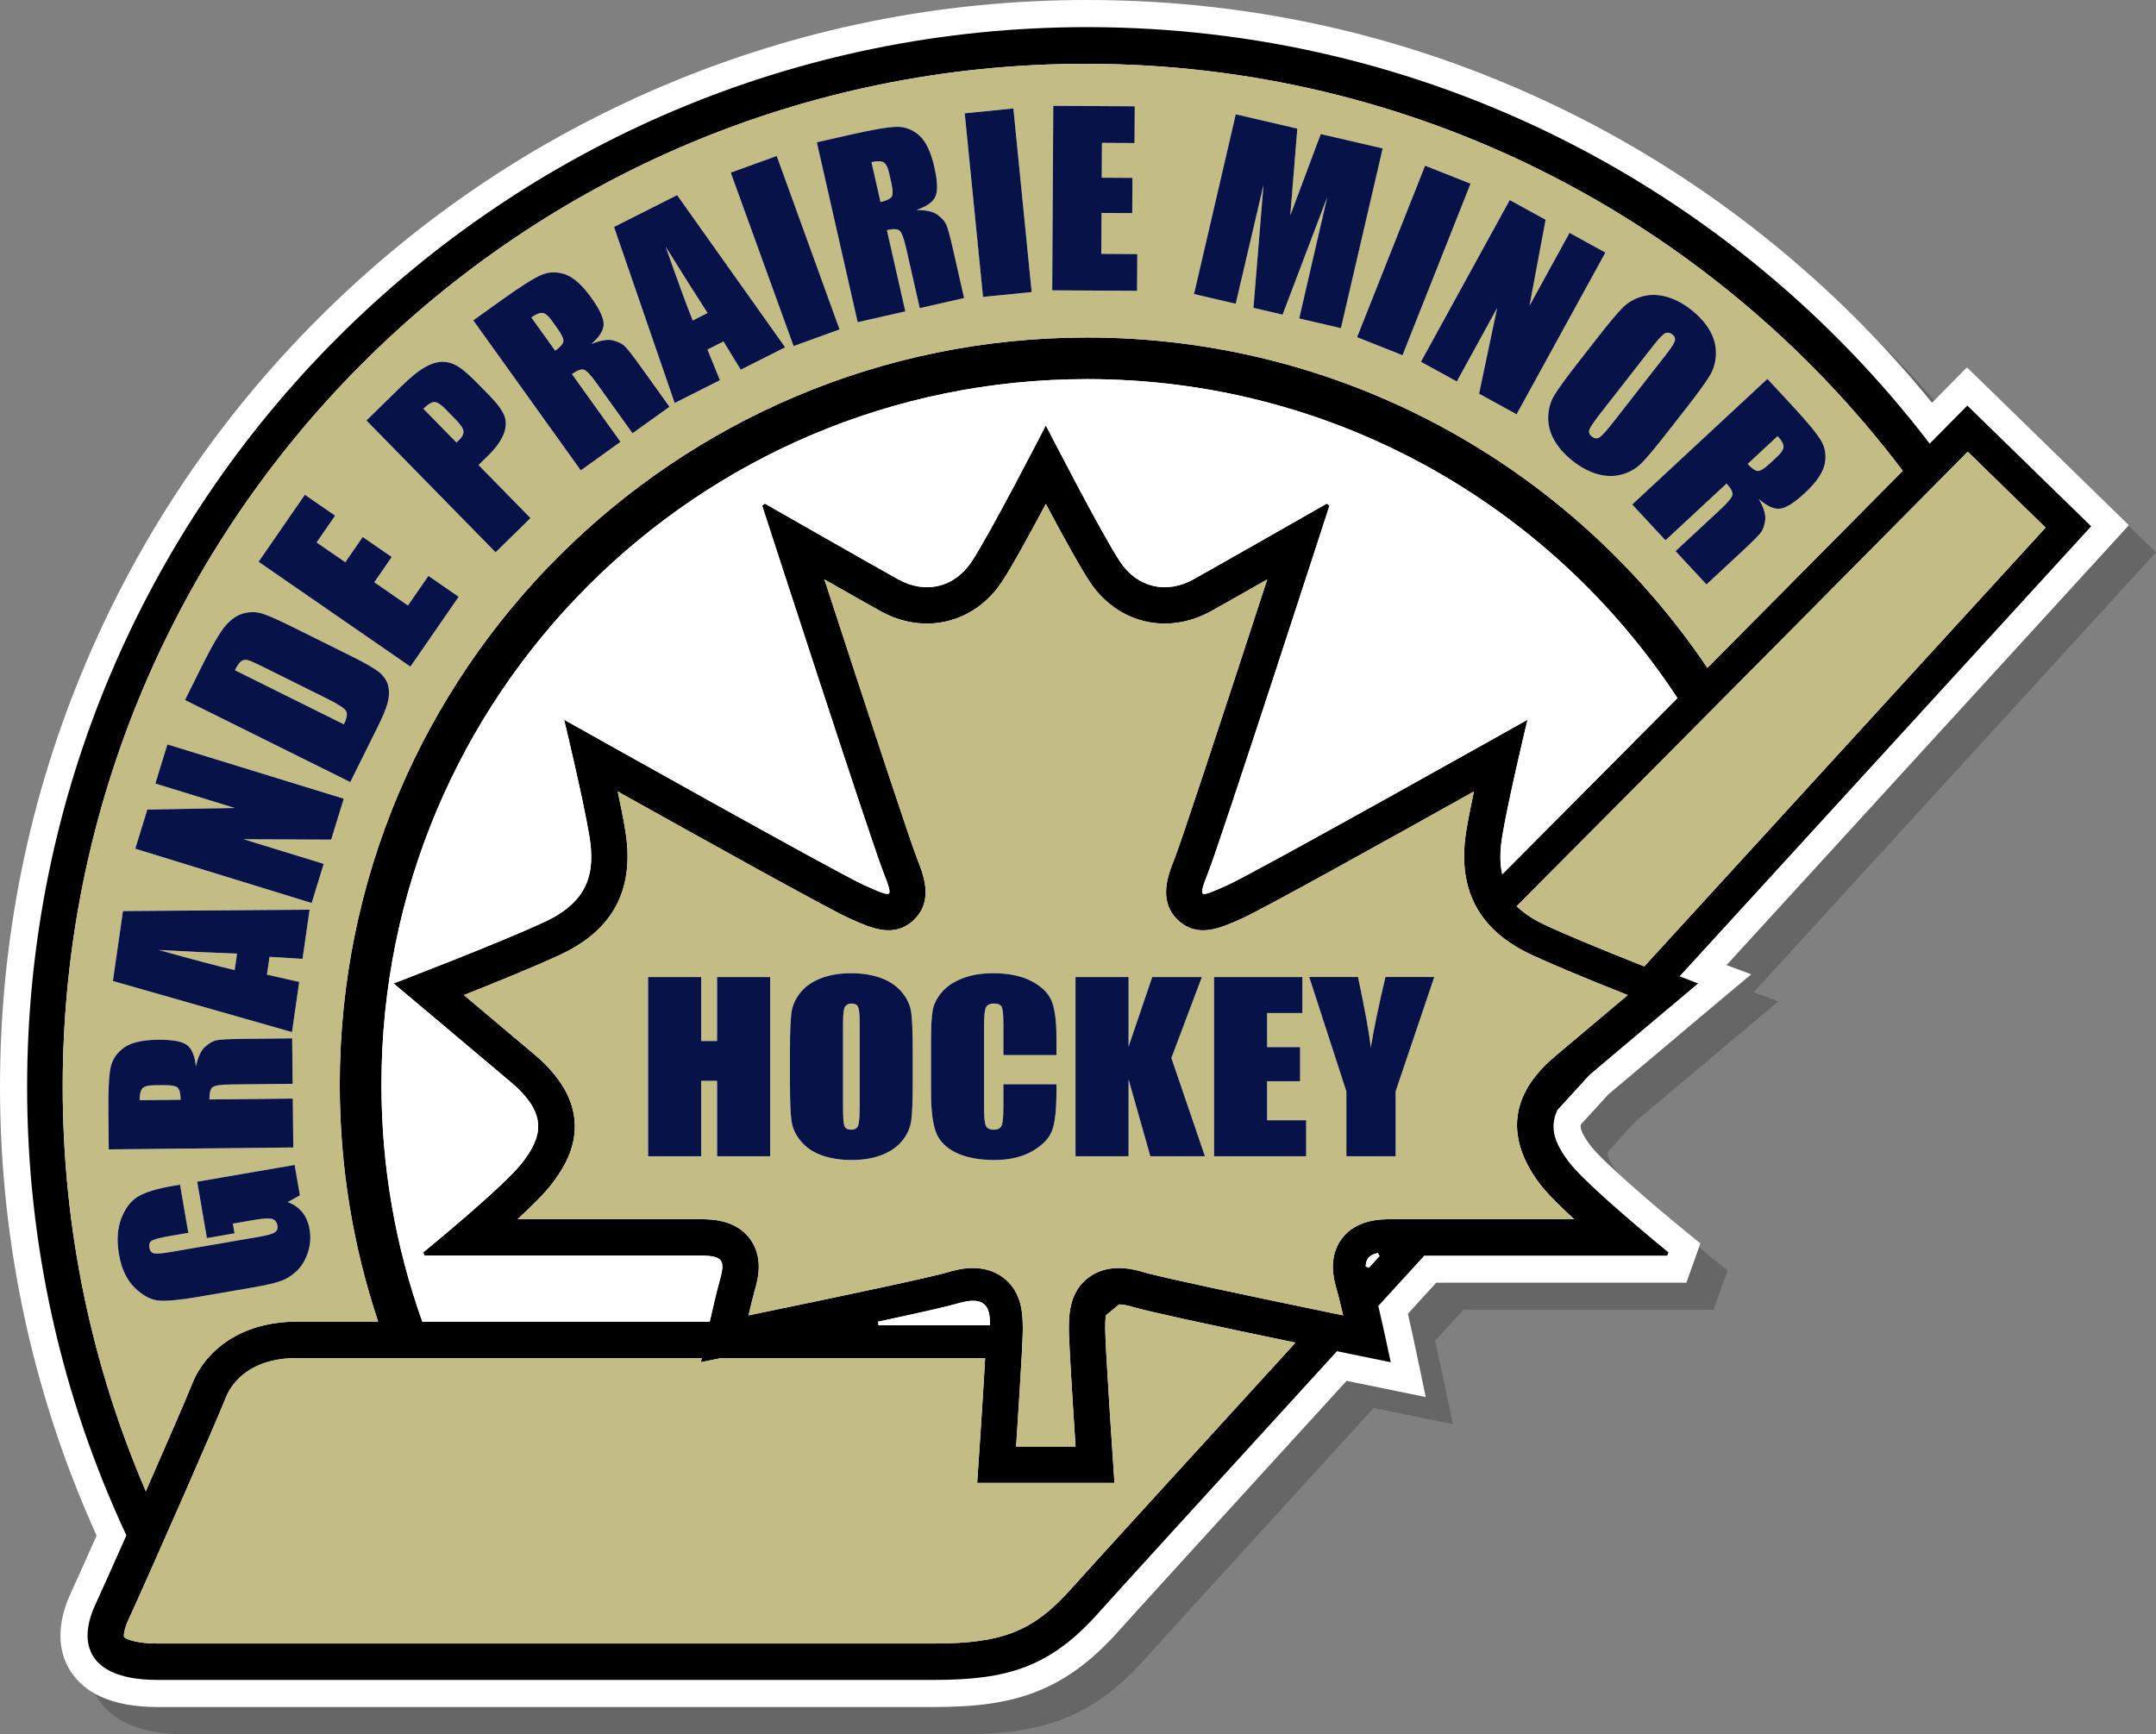
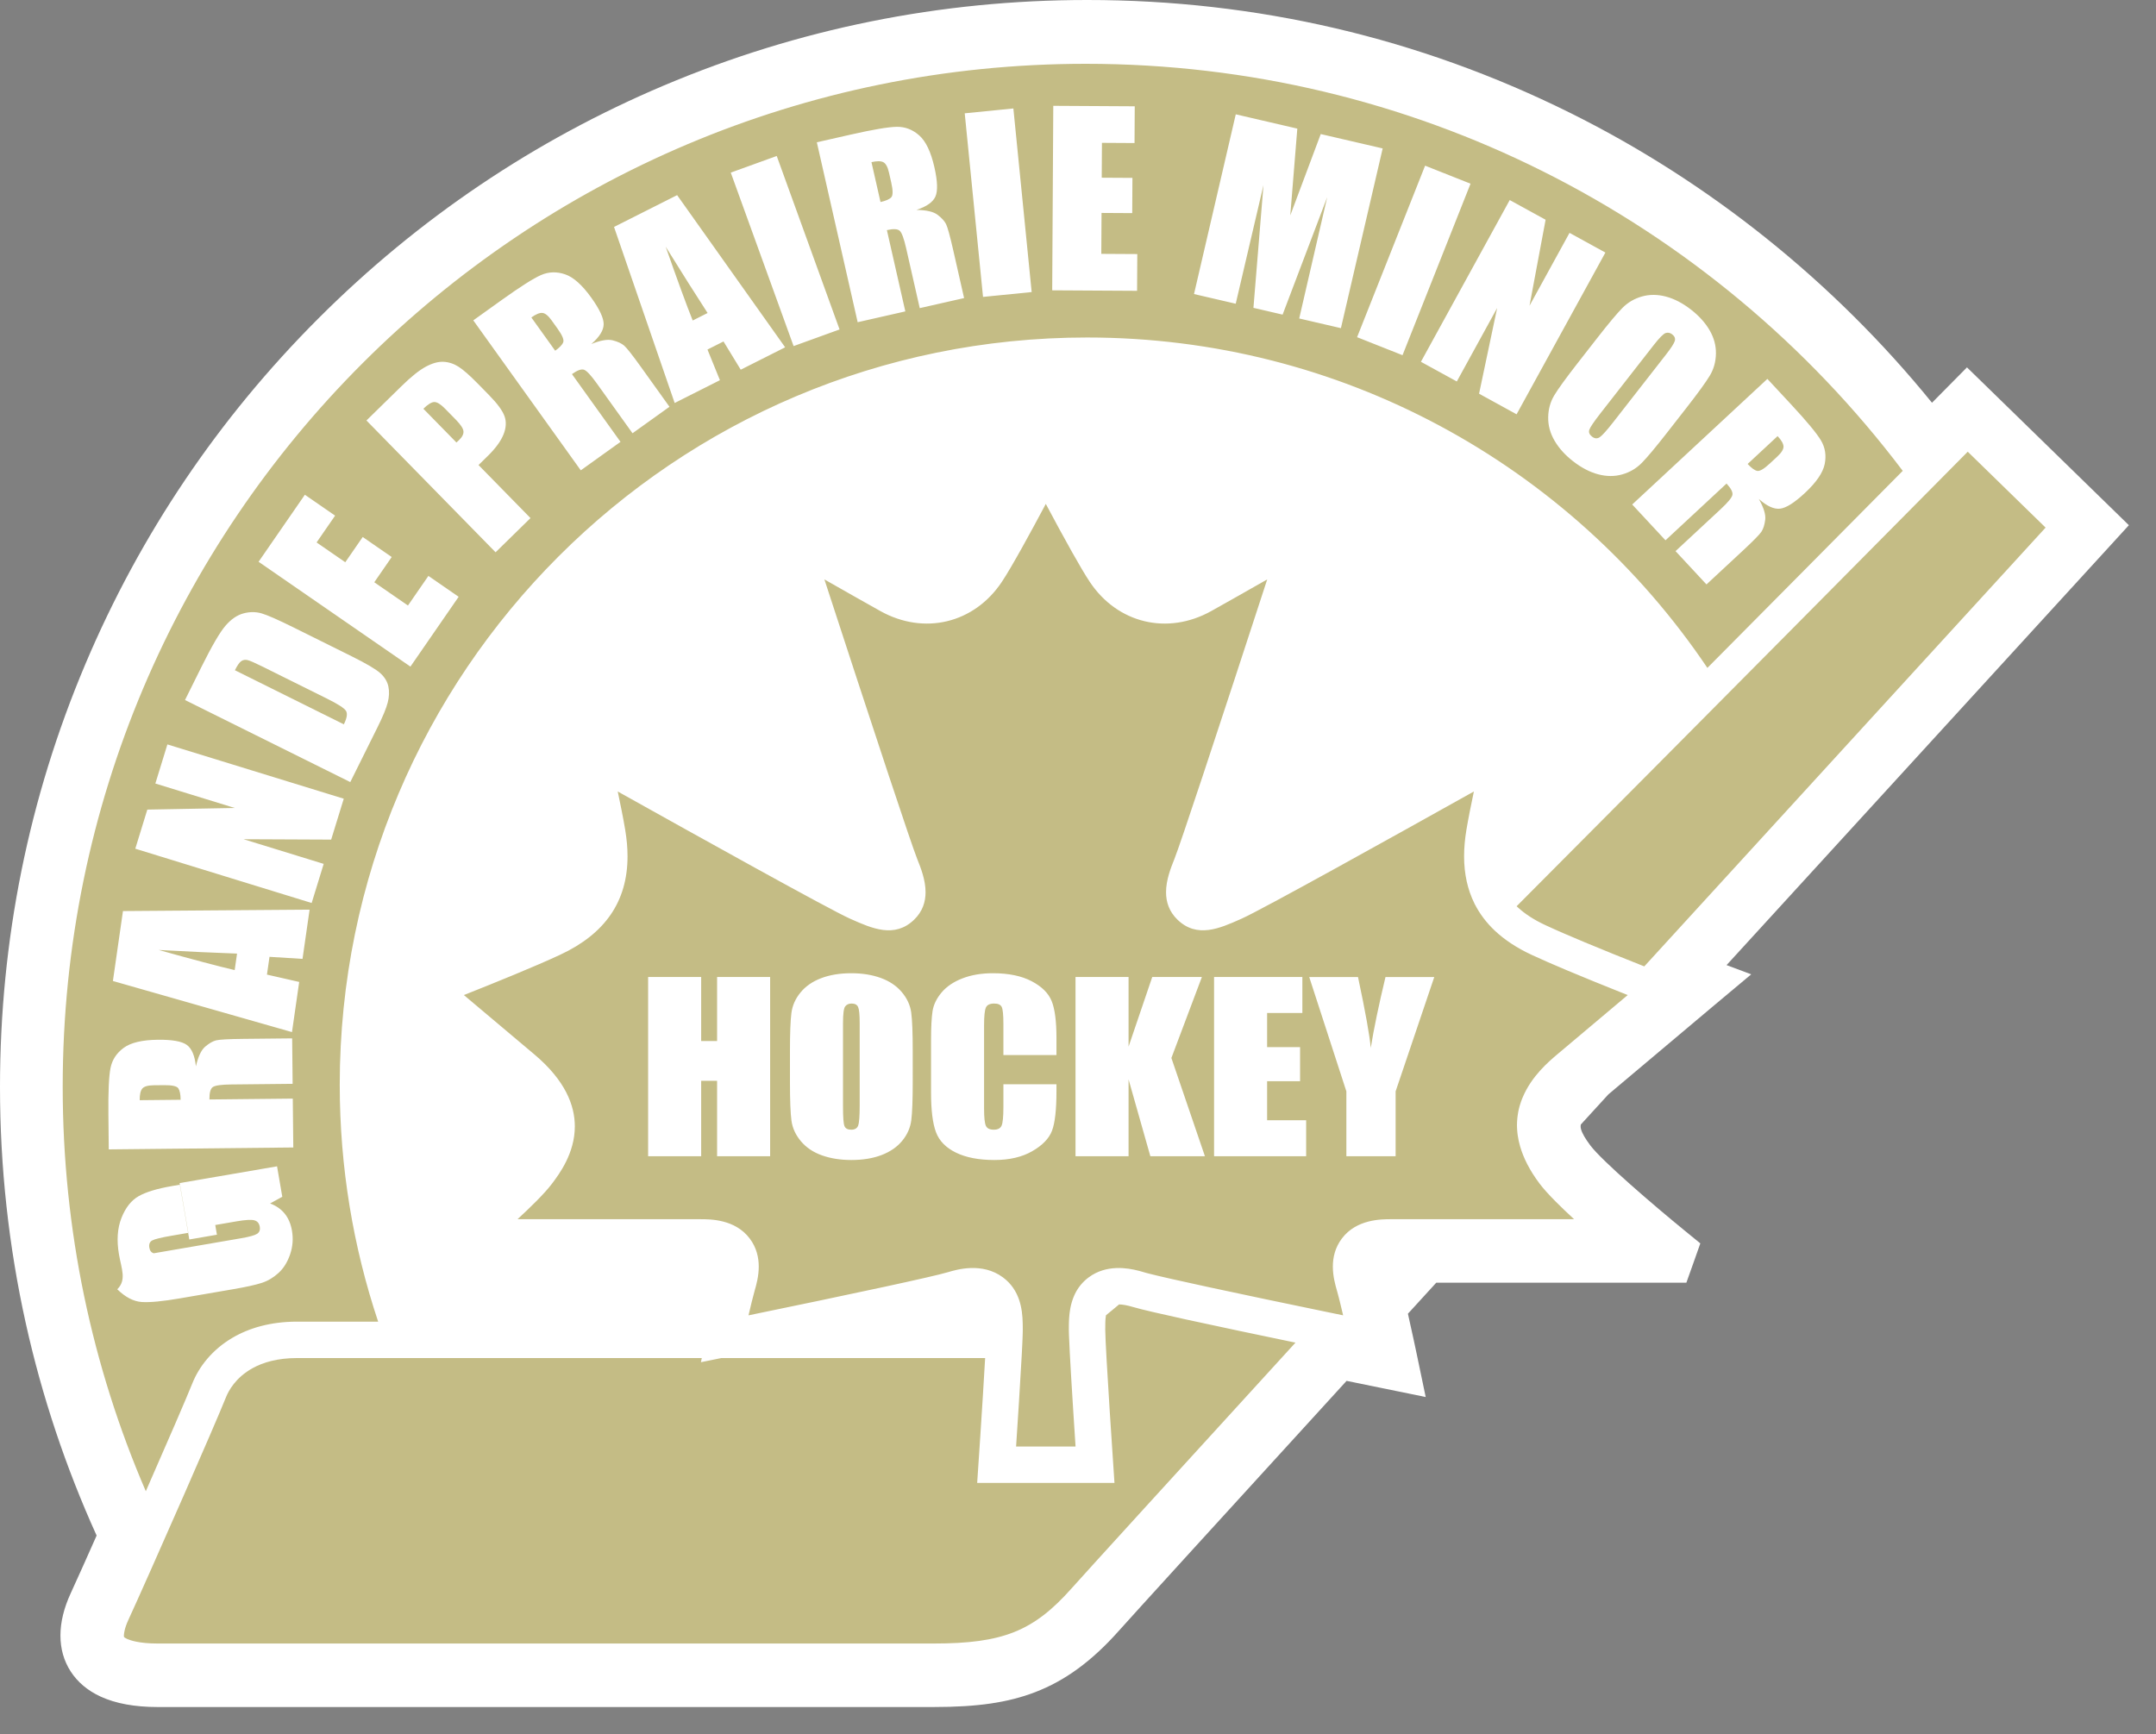
<svg xmlns="http://www.w3.org/2000/svg" version="1.1" id="Layer_1_copy" x="0px" y="0px" width="715.356px" height="575.483px" viewBox="0 0 715.356 575.483" enable-background="new 0 0 715.356 575.483" xml:space="preserve">
  <rect x="0" y="0" width="715.356" height="575.483" fill="#808080" stroke="none" />
-   <path opacity="0.2" d="M61.304,575.483c-7.577,0-13.947-1.167-18.934-3.47c-4.294-1.983-7.638-4.799-9.938-8.37  c-2.243-3.481-3.381-7.489-3.381-11.91c0-4.395,1.149-9.113,3.417-14.023c1.004-2.176,2.413-5.289,4.079-9.009  c1.297-2.896,2.83-6.336,4.512-10.127c-10.24-22.579-18.142-46.254-23.504-70.434C11.878,422.546,9,396.166,9,369.733  c0-48.694,9.539-95.938,28.352-140.417c18.169-42.957,44.178-81.534,77.303-114.66c33.126-33.126,71.704-59.135,114.661-77.305  C273.795,18.539,321.038,9,369.732,9c56.185,0,110.016,12.563,160,37.34c46.255,22.927,87.655,56.104,120.297,96.312l11.606-11.736  l6.83,6.652l46.891,45.721l-6.269,6.864c-0.202,0.221-58.442,63.893-127.218,139.12l8.179,3.062l-12.776,10.696  c-1.897,1.595-21.676,18.21-34.603,29.13l-9.142,10.002c-0.137,0.596-0.077,1.077,0.071,1.612c0.365,1.324,1.374,3.074,3.082,5.351  c3.853,5.139,20.988,19.85,31.567,28.484l4.919,4.017l-2.503,7.072l-2.133,5.975h-82.987l-9.397,10.287  c1.356,6.008,2.616,11.919,2.909,13.347l2.988,14.299l-14.892-3.042c-1.476-0.3-5.626-1.145-11.357-2.319  c-20.846,22.829-39.003,42.728-52.363,57.39c-13.441,14.754-21.015,23.095-23.154,25.5c-8.982,10.106-17.845,16.603-27.888,20.441  c-8.995,3.439-19.044,4.907-33.603,4.907H61.304z" />
  <path fill="#FFFFFF" d="M52.304,566.483c-7.577,0-13.947-1.167-18.934-3.47c-4.294-1.983-7.638-4.799-9.938-8.37  c-2.243-3.481-3.381-7.489-3.381-11.91c0-4.395,1.149-9.113,3.417-14.023c1.004-2.176,2.413-5.289,4.079-9.009  c1.297-2.896,2.83-6.336,4.512-10.127c-10.24-22.579-18.142-46.254-23.504-70.434C2.878,413.546,0,387.166,0,360.733  c0-48.694,9.539-95.938,28.352-140.417c18.169-42.957,44.178-81.534,77.303-114.66c33.126-33.126,71.704-59.135,114.661-77.305  C264.795,9.539,312.038,0,360.732,0c56.185,0,110.016,12.563,160,37.34c46.255,22.927,87.655,56.104,120.297,96.312l11.606-11.736  l6.83,6.652l46.891,45.721l-6.269,6.864c-0.202,0.221-58.442,63.893-127.218,139.12l8.179,3.062l-12.776,10.696  c-1.897,1.595-21.676,18.21-34.603,29.13l-9.142,10.002c-0.137,0.596-0.077,1.077,0.071,1.612c0.365,1.324,1.374,3.074,3.082,5.351  c3.853,5.139,20.988,19.85,31.567,28.484l4.919,4.017l-2.503,7.072l-2.133,5.975h-82.987l-9.397,10.287  c1.356,6.008,2.616,11.919,2.909,13.347l2.988,14.299l-14.892-3.042c-1.476-0.3-5.626-1.145-11.357-2.319  c-20.846,22.829-39.003,42.728-52.363,57.39c-13.441,14.754-21.015,23.095-23.154,25.5c-8.982,10.106-17.845,16.603-27.887,20.441  c-8.995,3.439-19.045,4.907-33.603,4.907H52.304z" />
-   <path d="M693.838,174.651l-0.42-0.41l-40.231-39.226l-0.431-0.419l-0.422,0.427l-12.068,12.198  c-32.675-42.713-74.918-77.721-123.53-101.817C469.724,22.1,416.757,9,360.732,9C263.604,9,175.671,48.369,112.02,112.021  C48.369,175.671,9,263.604,9,360.733c0,26.251,2.88,51.837,8.341,76.459c5.595,25.23,13.901,49.441,24.594,72.312  c-2.338,5.279-4.46,10.05-6.174,13.876c-1.684,3.759-3.106,6.903-4.121,9.103c-1.671,3.619-2.588,7.097-2.588,10.251  c0,2.597,0.619,4.976,1.947,7.036c1.324,2.055,3.343,3.779,6.145,5.073c3.649,1.685,8.638,2.641,15.162,2.641h257.484  c12.14,0,21.761-1.015,30.39-4.314c8.644-3.304,16.262-8.887,24.375-18.016c2.301-2.587,10.633-11.757,23.227-25.58  c14.093-15.467,33.524-36.76,55.817-61.172c9.961,2.048,16.917,3.458,16.937,3.463l0.903,0.185l-0.188-0.902  c-0.005-0.028-2.034-9.672-3.93-17.771l7.537-8.25l-0.001-0.001l7.722-8.451h80.611l0.385-1.078  c-0.077-0.063-27.106-22.088-33.09-30.067c-2.068-2.756-3.771-5.506-4.56-8.358c-0.768-2.78-0.667-5.685,0.821-8.831l5.318-5.821  l5.355-5.857c13.555-11.453,35.15-29.592,35.212-29.644l0.798-0.668l-0.976-0.365c-0.006-0.002-1.968-0.754-5.173-1.996  c71.822-78.563,135.975-148.699,136.162-148.903L693.838,174.651z M27.894,429.975c-4.646-22.378-7.087-45.568-7.087-69.335  c0-93.742,37.996-178.608,99.427-240.04c61.431-61.431,146.297-99.427,240.038-99.427c54.42,0,105.847,12.805,151.433,35.566  c47.185,23.559,88.111,57.783,119.625,99.509c-8.713,8.8-19.744,19.938-32.338,32.643c-9.973,10.062-20.927,21.107-32.483,32.752  c-22.607-33.576-53.212-61.32-89.087-80.5c-34.79-18.6-74.531-29.146-116.732-29.146c-68.474,0-130.464,27.754-175.336,72.626  c-44.872,44.872-72.626,106.863-72.626,175.336c0,13.724,1.12,27.194,3.27,40.324c2.153,13.145,5.341,25.941,9.474,38.306H98.572  c-8.796,0-15.92,2.11-21.464,5.371c-6.679,3.929-11.056,9.529-13.294,15.129c-0.969,2.419-3.023,7.253-5.664,13.374  c-2.837,6.575-6.287,14.486-9.765,22.409C39.483,474.22,32.571,452.507,27.894,429.975z M505.62,239.523  c-0.257,0.144-89.513,50.287-98.514,54.287h-0.002l-0.352,0.156c-4.126,1.835-6.679,2.971-7.564,2.616  c-0.746-0.298-0.19-2.339,1.683-7.021c4.034-10.083,40.142-121.418,40.245-121.739l-0.879-0.715  c-0.101,0.058-35.307,20.176-44.246,25.143c-4.451,2.473-9.146,3.193-13.447,2.161c-4.184-1.004-8.011-3.671-10.9-8.001h0.001  c-6.014-9.026-24.05-44.098-24.102-44.198l-0.539-1.046l-0.54,1.046c-0.052,0.101-18.089,35.172-24.105,44.198h0  c-2.888,4.33-6.715,6.997-10.898,8.001c-4.302,1.032-8.998,0.312-13.45-2.161c-8.938-4.967-44.146-25.085-44.247-25.143  l-0.878,0.715c0.104,0.32,36.212,111.656,40.248,121.739c1.872,4.683,2.427,6.724,1.682,7.021c-0.885,0.354-3.435-0.78-7.558-2.614  h-0.002l-0.355-0.158c-9.002-4-98.26-54.143-98.517-54.287l-1.209-0.679l0.321,1.348c0.017,0.072,6.036,25.141,8.041,37.173  c0.987,5.928,0.993,11.35-1.09,16.128c-2.079,4.771-6.261,8.941-13.656,12.393c-15.044,7.021-49.145,20.06-49.243,20.097  l-0.964,0.368l0.791,0.665c0.072,0.061,25.16,21.133,38.217,32.184c6.387,5.404,8.843,10.031,8.964,14.263  c0.121,4.228-2.089,8.14-5.033,12.065c-5.985,7.98-33.014,30.004-33.091,30.067l0.385,1.078h91.528c3.813,0,5.928,0.437,6.799,1.634  c0.869,1.196,0.607,3.309-0.345,6.644c-0.449,1.57-1.01,3.796-1.609,6.298c-0.562,2.348-1.146,4.89-1.697,7.341h-95.372  c-4.412-12.37-7.818-25.226-10.112-38.466c-2.263-13.055-3.444-26.484-3.444-40.193c0-64.649,26.205-123.18,68.572-165.547  c42.368-42.367,100.898-68.572,165.548-68.572c40.309,0,78.237,10.188,111.352,28.125c34.207,18.531,63.277,45.333,84.53,77.722  c-9.833,9.906-20.006,20.148-30.305,30.508c-9.219,9.274-18.541,18.645-27.811,27.955c-0.417-1.776-0.608-3.628-0.622-5.548  c-0.017-2.303,0.225-4.71,0.639-7.208c2.009-12.031,8.024-37.101,8.042-37.173l0.321-1.348L505.62,239.523z M379.758,500.444  c-13.144,14.423-21.854,24.011-24.23,26.685c-6.308,7.097-12.017,11.668-18.988,14.457c-6.986,2.796-15.282,3.82-26.751,3.82H52.306  c-3.125,0-5.474-0.271-7.203-0.635c-2.713-0.57-3.788-1.284-3.951-1.539c-0.054-0.085-0.127-0.718,0.195-2.151  c0.204-0.91,0.584-2.083,1.256-3.539c3.095-6.705,11.102-24.732,18.47-41.543c6.23-14.216,12.001-27.556,13.949-32.424  c0.751-1.878,3.07-6.399,8.8-9.557c3.501-1.93,8.277-3.349,14.749-3.349h134.283l-0.1,0.474l-0.191,0.904l0.906-0.184l5.862-1.194  h87.534c-0.825,14.842-2.59,40.713-2.595,40.788l-0.045,0.648h0.651h44.253h0.651l-0.045-0.648  c-0.009-0.126-3.016-44.22-3.016-50.248c0-1.735,0-3.388,0.24-4.74c0.719-0.581,1.42-1.154,2.106-1.722  c0.7-0.579,1.449-1.204,2.244-1.874c0.566,0.011,1.204,0.075,1.922,0.2c0.816,0.143,1.733,0.364,2.765,0.674  c2.524,0.756,9.045,2.261,17.41,4.094c10.53,2.308,24.176,5.175,36.43,7.716C410.042,467.237,392.737,486.199,379.758,500.444z   M291.334,438.604c6.688-1.433,12.793-2.768,17.521-3.849c4.14-0.947,7.249-1.705,8.807-2.17c4.688-1.408,7.353-1.108,8.892,0.239  c1.553,1.36,1.868,3.681,1.927,6.361l0.014,0.62h-0.62h-36.415v-0.608L291.334,438.604z M455.653,419.092l-1.464,1.602l-1.052-0.411  c0.006-1.242,0.313-2.213,0.99-2.963c0.66-0.731,1.649-1.216,3.032-1.502l0.57,1.003L455.653,419.092z M536.845,332.946  l-5.752,4.843l-2.527,2.128c-3.916,3.298-7.364,6.201-9.535,8.031l-2.414,2.032h-0.003c-1.389,1.176-3.47,2.943-5.575,5.281  c-2.116,2.351-4.254,5.276-5.736,8.754l-0.035,0.082c-0.064,0.146-0.13,0.296-0.204,0.483c-0.063,0.155-0.121,0.308-0.176,0.453  c-0.059,0.158-0.114,0.312-0.165,0.456h-0.001c-0.06,0.169-0.108,0.313-0.15,0.439h0.002c-0.048,0.144-0.095,0.291-0.143,0.438  l-0.002,0.002l-0.065,0.206c-0.051,0.158-0.101,0.313-0.167,0.558h-0.001c-0.07,0.25-0.142,0.527-0.213,0.828h-0.003  c-0.064,0.273-0.126,0.555-0.184,0.844h0.002c-0.033,0.165-0.054,0.286-0.073,0.404l-0.031,0.183  c-0.039,0.227-0.075,0.456-0.108,0.688c-0.032,0.227-0.063,0.46-0.089,0.696v0.003l-0.023,0.21c-0.016,0.143-0.032,0.286-0.04,0.384  l0.002,0.001c-0.03,0.342-0.055,0.67-0.07,0.979v0.002c-0.018,0.352-0.027,0.69-0.027,1.009c0,0.225,0.007,0.485,0.018,0.773  c0.011,0.28,0.025,0.537,0.041,0.777h0.001l0.007,0.125v0.015l0.011,0.133c0.02,0.252,0.044,0.521,0.074,0.809  c0.031,0.286,0.066,0.563,0.105,0.825l0.002,0.017c0.087,0.604,0.196,1.21,0.329,1.82c0.128,0.586,0.283,1.193,0.468,1.823  l0.001,0.003l0.001,0.003c0.553,1.901,1.338,3.878,2.397,5.927c1.055,2.042,2.387,4.162,4.034,6.359  c1.225,1.635,3.046,3.64,5.229,5.845c1.849,1.869,3.975,3.898,6.229,5.979h-40.047h-14.714h-5.874c-1.719,0-4.582,0.002-7.641,0.795  c-3.089,0.801-6.345,2.404-8.765,5.611c-1.143,1.517-1.893,3.103-2.356,4.686c-0.462,1.58-0.639,3.148-0.639,4.64  c0,3.22,0.816,6.08,1.34,7.917l0.007,0.022c0.084,0.293,0.171,0.61,0.261,0.945c0.113,0.423,0.212,0.794,0.288,1.088l-0.002,0.001  l0.019,0.074h0.003c0.104,0.406,0.217,0.846,0.362,1.442l0.001,0.006l0.003,0.009l0.003,0.012c0.007,0.029,0.014,0.058,0.025,0.09  v0.003c0.112,0.458,0.231,0.938,0.398,1.642h0.001l0.003,0.009l0.008,0.034l0.009,0.05c0.038,0.152,0.104,0.429,0.184,0.76  l0.185,0.782l0.002,0.007l0.106,0.448l0.002,0.003l0.01,0.036h-0.002l0.185,0.79l-5.747-1.184  c-13.285-2.741-27.189-5.653-38.498-8.094c-9.315-2.012-16.732-3.675-20.358-4.611l-0.407-0.105v-0.001l-0.357-0.095  c-0.031-0.011-0.053-0.017-0.072-0.021h-0.003l0.002,0.001l0.015,0.006l-0.015-0.005l-0.002-0.001l-0.047-0.016l-0.107-0.029  c-0.181-0.05-0.349-0.097-0.584-0.168h-0.002l-0.466-0.138l-0.012-0.003l-0.042-0.012h0.001c-0.086-0.024-0.18-0.051-0.23-0.066  l-0.026-0.007l-0.18-0.053v0.002l-0.086-0.024l-0.01-0.003l-0.148-0.04l-0.002-0.003l-0.273-0.073l-0.01-0.003l-0.063-0.016  l-0.108-0.028l-0.001,0.002c-1.852-0.485-4.522-1.021-7.459-0.9c-2.968,0.122-6.199,0.913-9.127,3.094  c-1.037,0.772-1.913,1.62-2.651,2.519c-0.736,0.897-1.337,1.845-1.824,2.819l-0.012,0.028c-0.116,0.235-0.226,0.471-0.328,0.707  c-0.108,0.249-0.206,0.489-0.295,0.72l-0.003,0.007l-0.047,0.125c-0.025,0.067-0.052,0.137-0.082,0.227l-0.002-0.001  c-0.062,0.175-0.131,0.377-0.207,0.613c-0.073,0.229-0.137,0.433-0.188,0.615h0.002l-0.039,0.133l-0.034,0.116l-0.004,0.012  c-0.063,0.233-0.125,0.481-0.186,0.742c-0.059,0.251-0.111,0.498-0.158,0.741h0.002c-0.02,0.098-0.023,0.12-0.027,0.148  l-0.011,0.068c-0.035,0.184-0.07,0.391-0.105,0.61v0.003c-0.034,0.213-0.063,0.423-0.09,0.628l-0.022,0.17l-0.002,0.002  l-0.021,0.168v0.002c-0.021,0.173-0.044,0.383-0.068,0.637v0.002c-0.022,0.228-0.04,0.425-0.052,0.58  c-0.006,0.049-0.01,0.093-0.013,0.137v0.003l-0.002,0.022v0.005c-0.013,0.203-0.026,0.43-0.039,0.676  c-0.011,0.2-0.021,0.42-0.03,0.656v0.003l-0.005,0.148v0.01l-0.004,0.145l-0.007,0.261c-0.005,0.237-0.012,0.47-0.015,0.719v0.005  l-0.002,0.32l-0.003,0.537v0.003l-0.001,0.515v0.003l0.001,0.246v0.002l0.003,0.275v0.015l0.003,0.084l0.001,0.075v0.007  l0.012,0.493v0.012l0.003,0.072v0.003l0.005,0.098c0.004,0.21,0.012,0.407,0.019,0.615v0.003l0.001,0.038v0.005l0.002,0.036v0.01  l0.003,0.053h0.001c0.106,2.991,0.375,7.942,0.709,13.578c0.443,7.481,1.004,16.164,1.461,23.097h-19.729  c0.298-4.523,0.641-9.788,0.965-14.971c0.339-5.407,0.66-10.748,0.894-15.099v-0.005l0.001-0.029h0l0.004-0.048v-0.015  c0.025-0.468,0.05-0.943,0.075-1.429c0.021-0.424,0.043-0.86,0.063-1.315l0.006-0.081v-0.008l0.002-0.044l0.029-0.551v-0.002  c0.008-0.164,0.017-0.34,0.024-0.536h0l0.011-0.243l0.044-0.974l0.001-0.032l0.005-0.068v-0.028l0.021-0.514v-0.002  c0.005-0.143,0.01-0.292,0.015-0.451c0.003-0.031,0.005-0.063,0.006-0.095h0l0.001-0.026v-0.012l0.025-0.736v-0.015l0.001-0.099  l0.003-0.1l0.009-0.271v-0.007l0.005-0.253v-0.004l0.001-0.088h0l0.003-0.098v-0.012l0.002-0.215l0.005-0.347  c0-0.209-0.001-0.504-0.007-1.048c-0.003-0.366-0.009-0.744-0.019-1.123h0.001v-0.011l-0.002-0.014  c-0.059-2.309-0.291-5.025-1.201-7.688c-0.923-2.696-2.535-5.329-5.35-7.423c-6.887-5.123-15.413-2.575-18.234-1.731l0,0.001  l-0.007,0.002h-0.005c-2.575,0.772-10.549,2.582-21.08,4.859c-13.033,2.818-29.795,6.317-45.102,9.465  c0.379-1.629,0.749-3.18,1.09-4.559c0.354-1.432,0.682-2.69,0.962-3.673c0.259-0.901,0.59-2.06,0.866-3.43  c0.274-1.363,0.481-2.897,0.481-4.51c0-1.49-0.176-3.06-0.639-4.64c-0.463-1.584-1.213-3.169-2.358-4.686  c-2.422-3.211-5.684-4.815-8.777-5.614c-3.062-0.792-5.926-0.792-7.64-0.792h-60.619c2.252-2.081,4.378-4.11,6.227-5.979  c2.182-2.205,4.003-4.21,5.229-5.845c1.196-1.593,3.076-4.1,4.66-7.315c1.597-3.243,2.892-7.2,2.892-11.664  c0-3.507-0.799-7.323-2.88-11.344c-2.065-3.992-5.394-8.185-10.46-12.47h-0.002l-23.469-19.766c5.206-2.064,10.977-4.386,16.5-6.676  c5.809-2.407,11.299-4.763,15.476-6.712c7.464-3.483,13.039-7.908,16.753-13.33c3.723-5.435,5.57-11.856,5.57-19.32  c0-1.393-0.064-2.822-0.193-4.289c-0.127-1.455-0.321-2.958-0.58-4.507c-0.323-1.939-0.736-4.16-1.205-6.529  c-0.39-1.967-0.82-4.059-1.272-6.193c13.644,7.628,30.987,17.295,45.707,25.405c15.266,8.411,27.946,15.279,31.32,16.778v0.001  l0.358,0.159c3.506,1.56,7.073,3.146,10.593,3.597c3.602,0.462,7.104-0.26,10.345-3.378c1.425-1.372,2.378-2.864,2.976-4.413  s0.838-3.144,0.838-4.727c0-2.052-0.405-4.091-0.957-5.982c-0.546-1.876-1.231-3.588-1.806-5.024  c-1.058-2.645-4.708-13.441-9.478-27.816c-6.218-18.738-14.463-43.933-21.323-64.976c3.928,2.235,7.763,4.413,11.045,6.27  c3.145,1.779,5.798,3.273,7.562,4.252c7.252,4.029,15.02,5.047,22.125,3.335c7.108-1.712,13.546-6.152,18.135-13.035  c1.665-2.498,4.085-6.658,6.773-11.481c2.535-4.55,5.268-9.608,7.821-14.402c2.876,5.404,5.964,11.114,8.712,16  c2.324,4.132,4.397,7.658,5.88,9.884l0.003,0.002c4.588,6.882,11.025,11.321,18.133,13.033c7.105,1.711,14.874,0.693,22.127-3.336  c1.896-1.054,4.833-2.708,8.307-4.675c3.11-1.761,6.664-3.779,10.299-5.847c-6.856,21.035-15.099,46.216-21.316,64.953  c-4.774,14.387-8.428,25.193-9.485,27.84c-0.575,1.437-1.261,3.148-1.809,5.024c-0.552,1.892-0.958,3.931-0.958,5.982  c0,1.583,0.241,3.179,0.84,4.727c0.6,1.548,1.554,3.041,2.978,4.413c3.24,3.118,6.743,3.84,10.345,3.378  c3.521-0.451,7.088-2.037,10.595-3.597l0.355-0.159v-0.001c3.374-1.499,16.054-8.367,31.319-16.778  c14.721-8.11,32.063-17.777,45.706-25.405c-0.482,2.283-0.942,4.519-1.353,6.608c-0.434,2.211-0.818,4.285-1.123,6.114  c-0.258,1.55-0.451,3.052-0.578,4.506c-0.128,1.466-0.192,2.897-0.192,4.29c0,2.935,0.293,5.714,0.875,8.341  c0.573,2.587,1.427,5.021,2.56,7.303c0.024,0.126,0.076,0.215,0.141,0.279c0.178,0.347,0.358,0.685,0.542,1.013  c0.206,0.368,0.432,0.75,0.674,1.144h-0.001l0.045,0.076l0.013,0.02l0.05,0.078h0.001c0.226,0.359,0.454,0.707,0.686,1.046  c0.231,0.338,0.477,0.681,0.733,1.026l0.004,0.007l0.086,0.112l0.078,0.104l0.002,0.005c0.24,0.316,0.499,0.644,0.775,0.979  c0.264,0.319,0.536,0.638,0.815,0.953v0.003l0.093,0.104l0.001-0.001l0.084,0.098l0.01,0.009c0.313,0.348,0.626,0.681,0.937,0.996  c0.317,0.325,0.644,0.645,0.978,0.959l0.033,0.034c1.626,1.526,3.449,2.956,5.472,4.286c2.016,1.326,4.227,2.552,6.636,3.676v0.003  c3.289,1.534,7.472,3.352,12.017,5.264c5.54,2.329,11.594,4.785,17.213,7.026v0.002l0.146,0.06l0.005,0.002l0.148,0.059l0.001-0.002  l0.841,0.335l1.609,0.64L536.845,332.946z M337.936,446.98L337.936,446.98L337.936,446.98z M678.327,175.517  c-9.684,10.587-28.123,30.748-51.48,56.29s-51.635,56.468-80.995,88.585l-0.284,0.31l-0.386-0.153  c-6.056-2.396-12.972-5.176-19.342-7.836c-4.959-2.07-9.568-4.062-13.14-5.729c-1.876-0.876-3.555-1.799-5.049-2.766  c-1.504-0.974-2.824-1.99-3.978-3.049l-0.464-0.428l0.445-0.446c30.961-31.09,62.642-62.999,89.344-89.927  c26.702-26.927,48.426-48.875,59.474-60.039l0.422-0.427l0.431,0.42l10.081,9.829l14.896,14.523l0.42,0.41L678.327,175.517z" />
  <path fill="#FFFFFF" d="M380.203,422.389L380.203,422.389h0.002l0.015,0.006l-0.015-0.005L380.203,422.389z M454.128,417.319  c-0.678,0.75-0.984,1.721-0.99,2.963l1.052,0.411l1.464-1.602l2.077-2.271l-0.57-1.003  C455.777,416.104,454.788,416.588,454.128,417.319z M327.875,439.806h0.62l-0.014-0.62c-0.06-2.681-0.375-5.001-1.927-6.361  c-1.54-1.348-4.204-1.647-8.892-0.239c-1.558,0.465-4.667,1.223-8.807,2.17c-4.728,1.081-10.832,2.416-17.521,3.849l0.125,0.594  v0.608H327.875z M498.467,277.366c-0.414,2.498-0.655,4.905-0.639,7.208c0.014,1.92,0.205,3.771,0.622,5.548  c9.27-9.31,18.592-18.68,27.811-27.955c10.299-10.36,20.472-20.603,30.305-30.508c-21.253-32.389-50.323-59.191-84.53-77.722  c-33.114-17.938-71.043-28.125-111.352-28.125c-64.65,0-123.181,26.205-165.548,68.572  c-42.367,42.367-68.572,100.897-68.572,165.547c0,13.709,1.181,27.139,3.444,40.193c2.294,13.24,5.7,26.096,10.112,38.466h95.372  c0.551-2.451,1.135-4.993,1.697-7.341c0.6-2.502,1.161-4.728,1.609-6.298c0.952-3.335,1.214-5.447,0.345-6.644  c-0.871-1.197-2.986-1.634-6.799-1.634h-91.528l-0.385-1.078c0.077-0.063,27.105-22.087,33.091-30.067  c2.944-3.926,5.154-7.838,5.033-12.065c-0.121-4.231-2.577-8.858-8.964-14.263c-13.057-11.051-38.145-32.123-38.217-32.184  l-0.791-0.665l0.964-0.368c0.098-0.037,34.198-13.076,49.243-20.097c7.395-3.451,11.577-7.622,13.656-12.393  c2.083-4.778,2.077-10.2,1.09-16.128c-2.004-12.032-8.023-37.101-8.041-37.173l-0.321-1.348l1.209,0.679  c0.257,0.144,89.515,50.287,98.517,54.287l0.355,0.158h0.002c4.123,1.834,6.673,2.968,7.558,2.614  c0.746-0.298,0.19-2.339-1.682-7.021c-4.036-10.083-40.145-121.418-40.248-121.739l0.878-0.715  c0.102,0.058,35.31,20.176,44.247,25.143c4.452,2.473,9.147,3.193,13.45,2.161c4.183-1.004,8.01-3.671,10.898-8.001h0  c6.017-9.026,24.054-44.098,24.105-44.198l0.54-1.046l0.539,1.046c0.052,0.101,18.088,35.172,24.102,44.198h-0.001  c2.89,4.33,6.717,6.997,10.9,8.001c4.302,1.032,8.996,0.312,13.447-2.161c8.939-4.967,44.146-25.085,44.246-25.143l0.879,0.715  c-0.104,0.32-36.211,111.656-40.245,121.739c-1.873,4.683-2.429,6.724-1.683,7.021c0.886,0.354,3.438-0.781,7.564-2.616l0.352-0.156  h0.002c9.001-4,98.257-54.143,98.514-54.287l1.21-0.679l-0.321,1.348C506.491,240.265,500.476,265.335,498.467,277.366z" />
-   <path fill="#C4BC85" d="M537.637,329.24l-0.001,0.002l-0.148-0.059l-0.005-0.002l-0.146-0.06v-0.002  c-5.619-2.241-11.673-4.697-17.213-7.026c-4.545-1.912-8.728-3.729-12.017-5.264v-0.003c-2.409-1.124-4.62-2.35-6.636-3.676  c-2.022-1.33-3.846-2.76-5.472-4.286l-0.033-0.034c-0.334-0.314-0.66-0.634-0.978-0.959c-0.311-0.315-0.623-0.648-0.937-0.996  l-0.01-0.009l-0.084-0.098l-0.001,0.001l-0.093-0.104v-0.003c-0.279-0.315-0.552-0.634-0.815-0.953  c-0.276-0.336-0.535-0.663-0.775-0.979l-0.002-0.005l-0.078-0.104l-0.086-0.112l-0.004-0.007c-0.257-0.346-0.502-0.688-0.733-1.026  c-0.231-0.339-0.46-0.687-0.686-1.046h-0.001l-0.05-0.078l-0.013-0.02l-0.045-0.076h0.001c-0.242-0.394-0.468-0.775-0.674-1.144  c-0.184-0.328-0.364-0.666-0.542-1.013c-0.064-0.064-0.116-0.153-0.141-0.279c-1.133-2.282-1.986-4.716-2.56-7.303  c-0.582-2.627-0.875-5.406-0.875-8.341c0-1.393,0.064-2.824,0.192-4.29c0.127-1.454,0.32-2.956,0.578-4.506  c0.305-1.829,0.689-3.903,1.123-6.114c0.41-2.089,0.87-4.325,1.353-6.608c-13.643,7.628-30.985,17.295-45.706,25.405  c-15.266,8.411-27.945,15.279-31.319,16.778v0.001l-0.355,0.159c-3.507,1.56-7.074,3.146-10.595,3.597  c-3.602,0.462-7.104-0.26-10.345-3.378c-1.424-1.372-2.378-2.865-2.978-4.413c-0.599-1.548-0.84-3.144-0.84-4.727  c0-2.052,0.406-4.091,0.958-5.982c0.548-1.876,1.233-3.588,1.809-5.024c1.058-2.646,4.711-13.453,9.485-27.84  c6.218-18.736,14.46-43.918,21.316-64.953c-3.635,2.068-7.188,4.086-10.299,5.847c-3.474,1.967-6.41,3.621-8.307,4.675  c-7.253,4.029-15.021,5.047-22.127,3.336c-7.107-1.712-13.545-6.151-18.133-13.033l-0.003-0.002  c-1.482-2.226-3.556-5.752-5.88-9.884c-2.748-4.886-5.836-10.596-8.712-16c-2.553,4.794-5.286,9.853-7.821,14.402  c-2.688,4.823-5.109,8.983-6.773,11.481c-4.589,6.883-11.026,11.323-18.135,13.035c-7.105,1.711-14.873,0.694-22.125-3.335  c-1.764-0.979-4.417-2.474-7.562-4.252c-3.283-1.857-7.117-4.034-11.045-6.27c6.86,21.043,15.105,46.238,21.323,64.976  c4.771,14.375,8.42,25.171,9.478,27.816c0.575,1.437,1.26,3.148,1.806,5.024c0.552,1.892,0.957,3.931,0.957,5.982  c0,1.583-0.24,3.178-0.838,4.727s-1.551,3.041-2.976,4.413c-3.24,3.118-6.743,3.84-10.345,3.378  c-3.52-0.451-7.087-2.037-10.593-3.597l-0.358-0.159v-0.001c-3.375-1.499-16.054-8.367-31.32-16.778  c-14.72-8.11-32.063-17.777-45.707-25.405c0.452,2.134,0.883,4.226,1.272,6.193c0.468,2.369,0.882,4.589,1.205,6.529  c0.258,1.55,0.452,3.053,0.58,4.507c0.128,1.466,0.193,2.896,0.193,4.289c0,7.464-1.847,13.886-5.57,19.32  c-3.714,5.422-9.289,9.847-16.753,13.33c-4.177,1.949-9.667,4.305-15.476,6.712c-5.524,2.29-11.295,4.611-16.5,6.676l23.469,19.766  h0.002c5.066,4.285,8.395,8.478,10.46,12.47c2.081,4.021,2.88,7.837,2.88,11.344c0,4.464-1.295,8.421-2.892,11.664  c-1.583,3.216-3.464,5.723-4.66,7.315c-1.226,1.635-3.047,3.64-5.229,5.845c-1.849,1.869-3.975,3.898-6.227,5.979h60.619  c1.713,0,4.578,0,7.64,0.792c3.093,0.799,6.354,2.403,8.777,5.614c1.145,1.517,1.895,3.102,2.358,4.686  c0.462,1.58,0.639,3.149,0.639,4.64c0,1.612-0.208,3.146-0.481,4.51c-0.275,1.37-0.607,2.528-0.866,3.43  c-0.28,0.982-0.607,2.241-0.962,3.673c-0.341,1.379-0.711,2.93-1.09,4.559c15.307-3.147,32.069-6.646,45.102-9.465  c10.531-2.277,18.505-4.087,21.08-4.859h0.005l0.007-0.002l0-0.001c2.821-0.844,11.347-3.392,18.234,1.731  c2.815,2.094,4.427,4.727,5.35,7.423c0.911,2.662,1.143,5.379,1.201,7.688l0.002,0.014v0.011h-0.001  c0.01,0.379,0.016,0.757,0.019,1.123c0.006,0.544,0.007,0.839,0.007,1.048l-0.005,0.347l-0.002,0.215v0.012l-0.003,0.098h0  l-0.001,0.088v0.004l-0.005,0.253v0.007l-0.009,0.271l-0.003,0.1l-0.001,0.099v0.015l-0.025,0.736v0.012l-0.001,0.026h0  c-0.001,0.032-0.002,0.063-0.006,0.095c-0.004,0.159-0.01,0.309-0.015,0.451v0.002l-0.021,0.514v0.028l-0.005,0.068l-0.001,0.032  l-0.044,0.974l-0.011,0.243h0c-0.007,0.196-0.016,0.372-0.024,0.536v0.002l-0.029,0.551l-0.002,0.044v0.008l-0.006,0.081  c-0.021,0.455-0.042,0.892-0.063,1.315c-0.024,0.485-0.05,0.961-0.075,1.429v0.015l-0.004,0.048h0l-0.001,0.029v0.005  c-0.234,4.351-0.555,9.691-0.894,15.099c-0.324,5.183-0.667,10.447-0.965,14.971h19.729c-0.457-6.933-1.018-15.615-1.461-23.097  c-0.334-5.636-0.603-10.587-0.709-13.578h-0.001l-0.003-0.053v-0.01l-0.002-0.036v-0.005l-0.001-0.038v-0.003  c-0.007-0.208-0.015-0.405-0.019-0.615l-0.005-0.098v-0.003l-0.003-0.072v-0.012l-0.012-0.493v-0.007l-0.001-0.075l-0.003-0.084  v-0.015l-0.003-0.275v-0.002l-0.001-0.246v-0.003l0.001-0.515v-0.003l0.003-0.537l0.002-0.32v-0.005  c0.003-0.249,0.01-0.481,0.015-0.719l0.007-0.261l0.004-0.145v-0.01l0.005-0.148v-0.003c0.01-0.236,0.02-0.456,0.03-0.656  c0.013-0.246,0.026-0.473,0.039-0.676v-0.005l0.002-0.022v-0.003c0.003-0.044,0.007-0.088,0.013-0.137  c0.012-0.155,0.029-0.353,0.052-0.58v-0.002c0.024-0.254,0.048-0.464,0.068-0.637v-0.002l0.021-0.168l0.002-0.002l0.022-0.17  c0.026-0.205,0.056-0.415,0.09-0.628v-0.003c0.035-0.22,0.07-0.427,0.105-0.61l0.011-0.068c0.004-0.028,0.008-0.051,0.027-0.148  h-0.002c0.047-0.243,0.1-0.49,0.158-0.741c0.061-0.261,0.122-0.509,0.186-0.742l0.004-0.012l0.034-0.116l0.039-0.133h-0.002  c0.052-0.183,0.115-0.387,0.188-0.615c0.076-0.236,0.146-0.438,0.207-0.613l0.002,0.001c0.03-0.09,0.057-0.159,0.082-0.227  l0.047-0.125l0.003-0.007c0.089-0.23,0.187-0.471,0.295-0.72c0.103-0.236,0.212-0.472,0.328-0.707l0.012-0.028  c0.487-0.975,1.088-1.922,1.824-2.819c0.738-0.898,1.614-1.746,2.651-2.519c2.928-2.181,6.159-2.972,9.127-3.094  c2.937-0.121,5.607,0.415,7.459,0.9l0.001-0.002l0.108,0.028l0.063,0.016l0.01,0.003l0.273,0.073l0.002,0.003l0.148,0.04l0.01,0.003  l0.086,0.024v-0.002l0.18,0.053l0.026,0.007c0.051,0.016,0.145,0.042,0.23,0.066h-0.001l0.042,0.012l0.012,0.003l0.466,0.138h0.002  c0.235,0.071,0.403,0.118,0.584,0.168l0.107,0.029l0.047,0.016v-0.001h0.003c0.02,0.005,0.041,0.011,0.072,0.021l0.357,0.095v0.001  l0.407,0.105c3.626,0.937,11.043,2.6,20.358,4.611c11.309,2.44,25.213,5.353,38.498,8.094l5.747,1.184l-0.185-0.79h0.002  l-0.01-0.036l-0.002-0.003l-0.106-0.448l-0.002-0.007l-0.185-0.782c-0.079-0.331-0.146-0.607-0.184-0.76l-0.009-0.05l-0.008-0.034  l-0.003-0.009h-0.001c-0.167-0.704-0.286-1.184-0.398-1.642v-0.003c-0.012-0.032-0.019-0.061-0.025-0.09l-0.003-0.012l-0.003-0.009  l-0.001-0.006c-0.146-0.597-0.259-1.036-0.362-1.442h-0.003l-0.019-0.074l0.002-0.001c-0.076-0.294-0.175-0.665-0.288-1.088  c-0.09-0.335-0.177-0.652-0.261-0.945l-0.007-0.022c-0.523-1.837-1.34-4.697-1.34-7.917c0-1.491,0.177-3.06,0.639-4.64  c0.464-1.583,1.214-3.169,2.356-4.686c2.42-3.207,5.676-4.811,8.765-5.611c3.059-0.793,5.922-0.795,7.641-0.795h5.874h14.714h40.047  c-2.254-2.081-4.38-4.11-6.229-5.979c-2.183-2.205-4.004-4.21-5.229-5.845c-1.647-2.197-2.979-4.317-4.034-6.359  c-1.06-2.049-1.845-4.025-2.397-5.927l-0.001-0.003l-0.001-0.003c-0.185-0.63-0.34-1.237-0.468-1.823  c-0.133-0.61-0.242-1.217-0.329-1.82l-0.002-0.017c-0.039-0.263-0.074-0.539-0.105-0.825c-0.03-0.288-0.055-0.557-0.074-0.809  l-0.011-0.133v-0.015l-0.007-0.125h-0.001c-0.016-0.24-0.03-0.497-0.041-0.777c-0.011-0.288-0.018-0.549-0.018-0.773  c0-0.318,0.01-0.657,0.027-1.009v-0.002c0.016-0.31,0.04-0.638,0.07-0.979l-0.002-0.001c0.008-0.098,0.024-0.241,0.04-0.384  l0.023-0.21v-0.003c0.026-0.236,0.057-0.47,0.089-0.696c0.033-0.231,0.069-0.461,0.108-0.688l0.031-0.183  c0.02-0.118,0.04-0.239,0.073-0.404h-0.002c0.058-0.289,0.119-0.57,0.184-0.844h0.003c0.071-0.301,0.143-0.578,0.213-0.828h0.001  c0.066-0.244,0.116-0.399,0.167-0.558l0.065-0.206l0.002-0.002c0.048-0.147,0.095-0.295,0.143-0.438h-0.002  c0.042-0.127,0.091-0.271,0.15-0.439h0.001c0.051-0.145,0.106-0.298,0.165-0.456c0.055-0.146,0.113-0.298,0.176-0.453  c0.074-0.188,0.14-0.337,0.204-0.483l0.035-0.082c1.482-3.478,3.62-6.403,5.736-8.754c2.105-2.338,4.187-4.105,5.575-5.281h0.003  l2.414-2.032c2.171-1.83,5.619-4.733,9.535-8.031l2.527-2.128l5.752-4.843l3.242-2.731l-1.609-0.64L537.637,329.24z   M255.531,383.692h-17.601v-25.019h-5.281v25.019h-17.602v-59.465h17.602v21.246h5.281v-21.246h17.601V383.692z M302.842,359.039  c0,5.989-0.162,10.231-0.48,12.727c-0.324,2.494-1.327,4.768-3.013,6.813c-1.688,2.049-3.966,3.622-6.837,4.724  c-2.875,1.098-6.219,1.648-10.038,1.648c-3.625,0-6.88-0.516-9.766-1.545c-2.886-1.031-5.206-2.592-6.962-4.68  c-1.757-2.093-2.802-4.362-3.138-6.815c-0.334-2.45-0.502-6.741-0.502-12.871v-10.155c0-5.992,0.16-10.225,0.482-12.706  c0.32-2.48,1.324-4.751,3.015-6.813c1.682-2.063,3.96-3.644,6.833-4.743c2.874-1.102,6.218-1.654,10.038-1.654  c3.625,0,6.88,0.524,9.766,1.567c2.886,1.046,5.208,2.607,6.963,4.684c1.758,2.074,2.802,4.34,3.139,6.791  c0.331,2.451,0.501,6.743,0.501,12.874V359.039z M350.53,350.126h-17.604v-10.345c0-3-0.188-4.878-0.563-5.631  c-0.378-0.749-1.208-1.123-2.495-1.123c-1.454,0-2.374,0.453-2.765,1.36c-0.393,0.905-0.588,2.866-0.588,5.875v27.646  c0,2.899,0.195,4.79,0.588,5.669c0.391,0.878,1.269,1.316,2.642,1.316c1.311,0,2.168-0.442,2.575-1.329  c0.401-0.884,0.607-2.97,0.607-6.255v-7.504h17.604v2.311c0,6.185-0.497,10.564-1.487,13.138c-0.986,2.577-3.178,4.836-6.565,6.778  c-3.386,1.945-7.564,2.918-12.525,2.918c-5.16,0-9.413-0.814-12.758-2.442c-3.343-1.63-5.56-3.901-6.649-6.814  c-1.087-2.911-1.629-7.28-1.629-13.103v-17.387c0-4.291,0.167-7.51,0.5-9.656c0.335-2.145,1.331-4.203,2.991-6.183  c1.66-1.977,3.958-3.539,6.903-4.682c2.939-1.145,6.321-1.716,10.139-1.716c5.189,0,9.468,0.885,12.841,2.65  c3.373,1.768,5.588,3.965,6.651,6.592c1.058,2.627,1.588,6.708,1.588,12.242V350.126z M381.683,383.692l-7.229-25.492v25.492h-17.6  v-59.465h17.6v23.107l7.857-23.107h16.472l-10.119,26.87l11.125,32.595H381.683z M433.376,383.692h-30.551v-59.465h29.295v11.941  h-11.696v11.317h10.94v11.314h-10.94v12.949h12.952V383.692z M463.063,362.171v21.521h-16.342v-21.521l-12.321-37.943h16.185  c2.481,11.676,3.888,19.52,4.224,23.526c1.029-6.354,2.657-14.195,4.894-23.526h16.186L463.063,362.171z M284.715,334.178  c0.35,0.766,0.527,2.545,0.527,5.331v27.355c0,3.513-0.169,5.729-0.505,6.648c-0.335,0.919-1.103,1.381-2.302,1.381  c-1.177,0-1.922-0.403-2.245-1.213c-0.321-0.808-0.479-2.939-0.479-6.399v-27.772c0-3.067,0.243-4.912,0.73-5.54  c0.492-0.629,1.194-0.941,2.118-0.941C283.646,333.027,284.367,333.41,284.715,334.178z M393.407,437.842  c10.53,2.308,24.176,5.175,36.43,7.716c-19.795,21.68-37.1,40.642-50.079,54.887c-13.144,14.423-21.854,24.011-24.23,26.685  c-6.308,7.097-12.017,11.668-18.988,14.457c-6.986,2.796-15.282,3.82-26.751,3.82H52.306c-3.125,0-5.474-0.271-7.203-0.635  c-2.713-0.57-3.788-1.284-3.951-1.539c-0.054-0.085-0.127-0.718,0.195-2.151c0.204-0.91,0.584-2.083,1.256-3.539  c3.095-6.705,11.102-24.732,18.47-41.543c6.23-14.216,12.001-27.556,13.949-32.424c0.751-1.878,3.07-6.399,8.8-9.557  c3.501-1.93,8.277-3.349,14.749-3.349h134.283l-0.1,0.474l-0.191,0.904l0.906-0.184l5.862-1.194h87.534  c-0.825,14.842-2.59,40.713-2.595,40.788l-0.045,0.648h0.651h44.253h0.651l-0.045-0.648c-0.009-0.126-3.016-44.22-3.016-50.248  c0-1.735,0-3.388,0.24-4.74c0.719-0.581,1.42-1.154,2.106-1.722c0.7-0.579,1.449-1.204,2.244-1.874  c0.566,0.011,1.204,0.075,1.922,0.2c0.816,0.143,1.733,0.364,2.765,0.674C378.521,434.504,385.042,436.009,393.407,437.842z   M184.992,109.06c1.568,2.189,2.197,3.695,1.889,4.513c-0.307,0.82-1.198,1.758-2.67,2.814l-7.91-11.038  c1.517-1.086,2.734-1.587,3.657-1.508c0.922,0.082,1.943,0.905,3.062,2.467L184.992,109.06z M229.838,106.361  c-2.039-5.086-5.027-13.25-8.965-24.492c5.441,8.767,10.077,16.101,13.904,22.003L229.838,106.361z M292.154,67.047l-3.004-13.24  c1.816-0.413,3.136-0.402,3.953,0.027c0.82,0.433,1.441,1.589,1.866,3.465l0.748,3.299c0.597,2.626,0.594,4.258-0.009,4.895  C295.108,66.128,293.922,66.647,292.154,67.047z M151.244,139.271c1.591,1.626,2.434,2.901,2.528,3.821  c0.096,0.922-0.389,1.902-1.451,2.943c-0.237,0.233-0.531,0.504-0.879,0.808l-10.97-11.2c1.503-1.471,2.714-2.212,3.634-2.229  c0.919-0.011,2.113,0.729,3.579,2.226L151.244,139.271z M527.333,142.628c0.271-0.833,1.508-2.661,3.711-5.485l17.615-22.576  c1.932-2.477,3.276-3.828,4.031-4.057c0.754-0.227,1.471-0.078,2.149,0.45c0.798,0.625,1.087,1.346,0.862,2.166  c-0.23,0.821-1.222,2.357-2.979,4.61l-17.353,22.24c-2.217,2.846-3.745,4.546-4.577,5.105c-0.831,0.56-1.688,0.495-2.569-0.193  C527.359,144.215,527.059,143.462,527.333,142.628z M579.861,153.967l9.945-9.243c1.271,1.364,1.922,2.51,1.961,3.436  c0.034,0.924-0.649,2.042-2.06,3.351l-2.48,2.305c-1.973,1.832-3.385,2.647-4.234,2.445  C582.141,156.06,581.097,155.296,579.861,153.967z M52.653,315.251c10.302,0.562,18.968,0.961,26,1.2l-0.787,5.475  C72.528,320.688,64.125,318.461,52.653,315.251z M59.161,361.155c0.495,0.723,0.751,1.992,0.771,3.805l-13.578,0.14  c-0.019-1.864,0.269-3.151,0.862-3.86c0.597-0.707,1.856-1.07,3.778-1.092l3.386-0.036  C57.073,360.083,58.668,360.433,59.161,361.155z M114.772,235.865c0.59,0.897,0.362,2.4-0.684,4.506l-36.144-17.953  c0.792-1.595,1.494-2.601,2.105-3.02c0.61-0.418,1.307-0.535,2.09-0.348c0.785,0.188,2.424,0.901,4.918,2.14l21.359,10.608  C112.066,233.61,114.183,234.967,114.772,235.865z M58.149,472.464c2.641-6.121,4.695-10.955,5.664-13.374  c2.238-5.6,6.616-11.2,13.294-15.129c5.543-3.261,12.668-5.371,21.464-5.371h26.898c-4.132-12.364-7.321-25.161-9.474-38.306  c-2.15-13.13-3.27-26.601-3.27-40.324c0-68.474,27.754-130.464,72.626-175.336c44.872-44.872,106.863-72.626,175.336-72.626  c42.201,0,81.942,10.546,116.732,29.146c35.875,19.179,66.479,46.924,89.087,80.5c11.557-11.646,22.511-22.691,32.483-32.752  c12.594-12.705,23.625-23.843,32.338-32.643c-31.514-41.726-72.44-75.95-119.625-99.509  c-45.586-22.761-97.013-35.566-151.433-35.566c-93.741,0-178.607,37.996-240.038,99.427  c-61.431,61.431-99.427,146.298-99.427,240.04c0,23.767,2.442,46.957,7.087,69.335c4.678,22.532,11.59,44.245,20.491,64.898  C51.863,486.95,55.313,479.039,58.149,472.464z M594.226,134.147c5.211,5.607,8.525,9.599,9.945,11.974  c1.422,2.379,1.839,5.005,1.259,7.88c-0.587,2.873-2.787,6.083-6.599,9.627c-3.477,3.23-6.221,4.956-8.237,5.179  c-2.015,0.223-4.349-0.851-7.011-3.219c1.62,2.878,2.324,5.172,2.114,6.875c-0.214,1.707-0.632,3.034-1.259,3.986  c-0.628,0.954-2.756,3.115-6.383,6.486l-11.848,11.007l-10.268-11.051l14.934-13.88c2.398-2.228,3.706-3.803,3.926-4.722  c0.222-0.917-0.424-2.191-1.936-3.819L552.603,179.3l-11.041-11.88l44.852-41.679L594.226,134.147z M544.8,98.385  c2.529-0.714,5.188-0.699,7.972,0.038c2.786,0.74,5.567,2.193,8.348,4.363c2.638,2.056,4.675,4.325,6.122,6.803  c1.441,2.479,2.144,5.063,2.104,7.751c-0.046,2.688-0.718,5.118-2.021,7.296c-1.307,2.176-3.896,5.746-7.764,10.708l-6.451,8.264  c-3.775,4.843-6.568,8.179-8.373,10.013c-1.807,1.833-3.975,3.106-6.506,3.82c-2.529,0.715-5.189,0.701-7.974-0.04  c-2.787-0.739-5.566-2.193-8.347-4.359c-2.635-2.057-4.676-4.326-6.121-6.806c-1.443-2.478-2.146-5.062-2.104-7.75  c0.041-2.688,0.715-5.121,2.021-7.296c1.306-2.176,3.894-5.744,7.769-10.707l6.447-8.264c3.777-4.842,6.568-8.178,8.371-10.012  C540.101,100.373,542.267,99.099,544.8,98.385z M512.827,72.919l-5.339,28.54l13.275-24.182l11.901,6.534L503.2,137.484  l-12.449-6.835l5.999-28.439l-13.384,24.385l-11.906-6.533l29.465-53.674L512.827,72.919z M487.922,60.958l-22.567,56.916  l-15.076-5.979l22.568-56.917L487.922,60.958z M410.025,37.938l20.42,4.743c-0.306,3.744-0.662,8.138-1.07,13.18l-1.264,15.627  l10.11-27.001l20.546,4.771l-13.854,59.642l-13.839-3.214l9.288-40.263l-14.798,38.983l-9.676-2.248l3.331-40.742l-9.21,39.377  l-13.839-3.213L410.025,37.938z M349.475,35.117l27.03,0.157l-0.07,12.195l-10.812-0.063l-0.07,11.565l10.186,0.06l-0.067,11.692  l-10.183-0.059l-0.079,13.578l11.94,0.069l-0.07,12.195l-28.16-0.163L349.475,35.117z M336.234,35.995l6.072,60.928l-16.139,1.607  l-6.073-60.927L336.234,35.995z M282.217,44.679c7.464-1.694,12.581-2.559,15.351-2.594c2.77-0.037,5.251,0.92,7.446,2.867  c2.19,1.948,3.861,5.461,5.014,10.537c1.051,4.626,1.166,7.868,0.347,9.723c-0.817,1.854-2.919,3.337-6.301,4.447  c3.303,0.044,5.639,0.584,7.008,1.623c1.369,1.04,2.308,2.069,2.819,3.09c0.504,1.023,1.311,3.949,2.405,8.776l3.577,15.769  l-14.714,3.338l-4.512-19.883c-0.722-3.193-1.429-5.116-2.112-5.766c-0.685-0.652-2.111-0.732-4.276-0.239l6.119,26.972  l-15.816,3.588l-13.548-59.709L282.217,44.679z M257.717,51.762l20.849,57.568l-15.252,5.522l-20.847-57.569L257.717,51.762z   M224.67,64.757l35.841,50.5l-14.735,7.428l-5.716-9.369l-5.321,2.681l4.131,10.169l-15.015,7.568l-20.123-58.423L224.67,64.757z   M166.369,99.627c6.221-4.458,10.602-7.241,13.138-8.349c2.539-1.107,5.197-1.19,7.975-0.247c2.777,0.945,5.681,3.532,8.713,7.763  c2.765,3.857,4.128,6.799,4.096,8.826c-0.036,2.027-1.395,4.209-4.084,6.545c3.063-1.241,5.428-1.649,7.089-1.224  c1.665,0.426,2.928,1.011,3.794,1.753c0.866,0.744,2.742,3.129,5.626,7.153l9.416,13.144l-12.263,8.788l-11.874-16.571  c-1.908-2.662-3.303-4.16-4.187-4.495c-0.882-0.334-2.229,0.146-4.035,1.44l16.111,22.481l-13.182,9.449l-35.666-49.77  L166.369,99.627z M133.255,128.105c3.156-3.092,5.822-5.225,7.997-6.4c2.175-1.178,4.141-1.723,5.894-1.64  c1.754,0.083,3.421,0.628,5.003,1.638c1.581,1.007,3.711,2.879,6.396,5.62l3.753,3.831c2.735,2.793,4.437,5.119,5.101,6.969  c0.662,1.853,0.543,3.889-0.36,6.105c-0.903,2.218-2.623,4.567-5.155,7.049l-3.11,3.047l17.243,17.604l-11.586,11.348  l-42.845-43.738L133.255,128.105z M101.156,164.184l10.033,6.93l-6.143,8.896l9.519,6.572l5.785-8.379l9.622,6.643l-5.785,8.381  l11.173,7.715l6.787-9.829l10.034,6.931l-16.001,23.173l-50.382-34.791L101.156,164.184z M66.787,221.427  c3.487-7.022,6.162-11.612,8.024-13.773c1.861-2.158,3.841-3.522,5.932-4.09c2.09-0.568,4.103-0.574,6.035-0.017  c1.935,0.559,5.494,2.125,10.677,4.698l19.214,9.541c4.93,2.449,8.107,4.324,9.53,5.619c1.425,1.295,2.311,2.762,2.663,4.398  c0.348,1.64,0.279,3.411-0.21,5.321c-0.488,1.91-1.595,4.603-3.321,8.077l-9.107,18.335l-54.836-27.233L66.787,221.427z   M48.882,268.667l29.028-0.535l-26.364-8.117l3.997-12.977l41.395,12.744l17.123,5.271l-4.182,13.577l-29.063-0.133l26.584,8.185  l-3.994,12.978l-58.518-18.017L48.882,268.667z M40.799,302.339l61.924-0.467l-2.348,16.334l-10.955-0.677l-0.845,5.896  l10.698,2.437l-2.393,16.643l-59.417-16.958L40.799,302.339z M35.968,369.947c-0.08-7.653,0.157-12.835,0.705-15.55  c0.551-2.717,2.008-4.939,4.375-6.672c2.368-1.733,6.153-2.628,11.359-2.681c4.744-0.049,7.936,0.523,9.578,1.713  c1.64,1.193,2.646,3.561,3.016,7.103c0.741-3.221,1.765-5.391,3.066-6.51c1.306-1.119,2.51-1.818,3.616-2.1  c1.107-0.281,4.137-0.448,9.085-0.499l16.17-0.169l0.156,15.086l-20.386,0.212c-3.273,0.034-5.304,0.318-6.084,0.85  c-0.78,0.53-1.162,1.907-1.138,4.131l27.658-0.288l0.169,16.217l-61.225,0.636L35.968,369.947z M39.478,416.305  c-0.807-4.686-0.528-8.737,0.832-12.155c1.36-3.416,3.262-5.818,5.704-7.204c2.439-1.381,6.136-2.504,11.088-3.357l2.628-0.452  l2.752,15.984l-5.561,0.958c-3.476,0.597-5.62,1.123-6.438,1.578c-0.817,0.456-1.128,1.261-0.929,2.406  c0.17,0.996,0.657,1.61,1.455,1.841c0.796,0.229,2.743,0.078,5.841-0.457l29.016-4.993c2.719-0.468,4.472-0.954,5.26-1.455  c0.79-0.504,1.091-1.29,0.906-2.362c-0.204-1.172-0.818-1.889-1.855-2.144c-1.034-0.256-2.959-0.139-5.771,0.342l-7.143,1.231  l0.555,3.221l-9.17,1.578l-3.22-18.711l32.34-5.564l1.736,10.097l-4.037,2.227c2.038,0.771,3.659,1.907,4.863,3.405  c1.202,1.501,2,3.377,2.387,5.628c0.463,2.684,0.255,5.303-0.619,7.863c-0.875,2.563-2.152,4.614-3.829,6.151  c-1.677,1.538-3.526,2.641-5.552,3.303c-2.025,0.66-5.112,1.348-9.267,2.063l-17.888,3.078c-5.772,0.995-10.012,1.398-12.717,1.211  c-2.702-0.188-5.401-1.595-8.096-4.223C42.056,424.766,40.3,421.068,39.478,416.305z M678.303,174.674l0.42,0.41l-0.396,0.433  c-9.684,10.587-28.123,30.748-51.48,56.29s-51.635,56.468-80.995,88.585l-0.284,0.31l-0.386-0.153  c-6.056-2.396-12.972-5.176-19.342-7.836c-4.959-2.07-9.568-4.062-13.14-5.729c-1.876-0.876-3.555-1.799-5.049-2.766  c-1.504-0.974-2.824-1.99-3.978-3.049l-0.464-0.428l0.445-0.446c30.961-31.09,62.642-62.999,89.344-89.927  c26.702-26.927,48.426-48.875,59.474-60.039l0.422-0.427l0.431,0.42l10.081,9.829L678.303,174.674z" />
-   <path fill="#071248" d="M237.931,324.228h17.601v59.465h-17.601v-25.019h-5.281v25.019h-17.602v-59.465h17.602v21.246h5.281V324.228  z M302.341,336.01c0.331,2.451,0.501,6.743,0.501,12.874v10.155c0,5.989-0.162,10.231-0.48,12.727  c-0.324,2.494-1.327,4.768-3.013,6.813c-1.688,2.049-3.966,3.622-6.837,4.724c-2.875,1.098-6.219,1.648-10.038,1.648  c-3.625,0-6.88-0.516-9.766-1.545c-2.886-1.031-5.206-2.592-6.962-4.68c-1.757-2.093-2.802-4.362-3.138-6.815  c-0.334-2.45-0.502-6.741-0.502-12.871v-10.155c0-5.992,0.16-10.225,0.482-12.706c0.32-2.48,1.324-4.751,3.015-6.813  c1.682-2.063,3.96-3.644,6.833-4.743c2.874-1.102,6.218-1.654,10.038-1.654c3.625,0,6.88,0.524,9.766,1.567  c2.886,1.046,5.208,2.607,6.963,4.684C300.96,331.293,302.004,333.559,302.341,336.01z M285.242,339.509  c0-2.786-0.177-4.565-0.527-5.331c-0.348-0.768-1.069-1.15-2.156-1.15c-0.924,0-1.626,0.313-2.118,0.941  c-0.488,0.628-0.73,2.473-0.73,5.54v27.772c0,3.46,0.159,5.592,0.479,6.399c0.323,0.81,1.068,1.213,2.245,1.213  c1.199,0,1.967-0.462,2.302-1.381c0.335-0.92,0.505-3.136,0.505-6.648V339.509z M342.291,325.618  c-3.374-1.766-7.652-2.65-12.841-2.65c-3.818,0-7.2,0.571-10.139,1.716c-2.945,1.143-5.244,2.705-6.903,4.682  c-1.66,1.979-2.656,4.038-2.991,6.183c-0.333,2.146-0.5,5.365-0.5,9.656v17.387c0,5.822,0.542,10.191,1.629,13.103  c1.09,2.913,3.306,5.185,6.649,6.814c3.345,1.628,7.599,2.442,12.758,2.442c4.961,0,9.139-0.973,12.525-2.918  c3.387-1.942,5.579-4.201,6.565-6.778c0.99-2.573,1.487-6.953,1.487-13.138v-2.311h-17.604v7.504c0,3.285-0.206,5.371-0.607,6.255  c-0.407,0.887-1.264,1.329-2.575,1.329c-1.373,0-2.25-0.438-2.642-1.316c-0.393-0.879-0.588-2.77-0.588-5.669v-27.646  c0-3.009,0.195-4.97,0.588-5.875c0.391-0.907,1.311-1.36,2.765-1.36c1.288,0,2.117,0.374,2.495,1.123  c0.375,0.753,0.563,2.631,0.563,5.631v10.345h17.604v-5.674c0-5.534-0.531-9.615-1.588-12.242  C347.879,329.583,345.664,327.386,342.291,325.618z M398.782,324.228h-16.472l-7.857,23.107v-23.107h-17.6v59.465h17.6V358.2  l7.229,25.492h18.105l-11.125-32.595L398.782,324.228z M420.424,358.801h10.94v-11.314h-10.94v-11.317h11.696v-11.941h-29.295  v59.465h30.551V371.75h-12.952V358.801z M454.808,347.754c-0.336-4.007-1.742-11.851-4.224-23.526h-16.185l12.321,37.943v21.521  h16.342v-21.521l12.824-37.943h-16.186C457.465,333.559,455.837,341.4,454.808,347.754z M65.563,430.403l17.888-3.078  c4.154-0.715,7.242-1.402,9.267-2.063c2.025-0.662,3.875-1.765,5.552-3.303c1.677-1.537,2.955-3.588,3.829-6.151  c0.874-2.561,1.082-5.18,0.619-7.863c-0.387-2.251-1.185-4.127-2.387-5.628c-1.204-1.498-2.826-2.635-4.863-3.405l4.037-2.227  l-1.736-10.097l-32.34,5.564l3.22,18.711l9.17-1.578l-0.555-3.221l7.143-1.231c2.812-0.48,4.737-0.598,5.771-0.342  c1.037,0.255,1.652,0.972,1.855,2.144c0.185,1.072-0.117,1.858-0.906,2.362c-0.788,0.501-2.541,0.987-5.26,1.455l-29.016,4.993  c-3.099,0.535-5.045,0.686-5.841,0.457c-0.798-0.23-1.285-0.845-1.455-1.841c-0.199-1.146,0.112-1.95,0.929-2.406  c0.818-0.455,2.961-0.981,6.438-1.578l5.561-0.958l-2.752-15.984l-2.628,0.452c-4.952,0.854-8.649,1.977-11.088,3.357  c-2.441,1.386-4.343,3.788-5.704,7.204c-1.36,3.418-1.638,7.47-0.832,12.155c0.822,4.764,2.578,8.461,5.273,11.087  c2.694,2.628,5.394,4.034,8.096,4.223C55.551,431.802,59.791,431.398,65.563,430.403z M97.312,380.79l-61.225,0.636l-0.12-11.479  c-0.08-7.653,0.157-12.835,0.705-15.55c0.551-2.717,2.008-4.939,4.375-6.672c2.368-1.733,6.153-2.628,11.359-2.681  c4.744-0.049,7.936,0.523,9.578,1.713c1.64,1.193,2.646,3.561,3.016,7.103c0.741-3.221,1.765-5.391,3.066-6.51  c1.306-1.119,2.51-1.818,3.616-2.1c1.107-0.281,4.137-0.448,9.085-0.499l16.17-0.169l0.156,15.086l-20.386,0.212  c-3.273,0.034-5.304,0.318-6.084,0.85c-0.78,0.53-1.162,1.907-1.138,4.131l27.658-0.288L97.312,380.79z M59.932,364.96  c-0.02-1.813-0.276-3.082-0.771-3.805c-0.493-0.723-2.087-1.072-4.78-1.044l-3.386,0.036c-1.922,0.021-3.181,0.385-3.778,1.092  c-0.593,0.709-0.881,1.996-0.862,3.86L59.932,364.96z M96.88,342.504l-59.417-16.958l3.336-23.207l61.924-0.467l-2.348,16.334  l-10.955-0.677l-0.845,5.896l10.698,2.437L96.88,342.504z M78.652,316.451c-7.031-0.239-15.697-0.639-26-1.2  c11.473,3.21,19.875,5.438,25.212,6.675L78.652,316.451z M107.399,286.683l-26.584-8.185l29.063,0.133l4.182-13.577l-17.123-5.271  l-41.395-12.744l-3.997,12.977l26.364,8.117l-29.028,0.535l-3.994,12.976l58.518,18.017L107.399,286.683z M116.221,259.537  l-54.836-27.233l5.401-10.876c3.487-7.022,6.162-11.612,8.024-13.773c1.861-2.158,3.841-3.522,5.932-4.09  c2.09-0.568,4.103-0.574,6.035-0.017c1.935,0.559,5.494,2.125,10.677,4.698l19.214,9.541c4.93,2.449,8.107,4.324,9.53,5.619  c1.425,1.295,2.311,2.762,2.663,4.398c0.348,1.64,0.279,3.411-0.21,5.321c-0.488,1.91-1.595,4.603-3.321,8.077L116.221,259.537z   M114.772,235.865c-0.589-0.898-2.706-2.255-6.354-4.067L87.06,221.19c-2.495-1.238-4.133-1.952-4.918-2.14  c-0.783-0.187-1.48-0.07-2.09,0.348c-0.611,0.419-1.313,1.425-2.105,3.02l36.144,17.953  C115.135,238.266,115.363,236.763,114.772,235.865z M152.18,198.043l-10.034-6.931l-6.787,9.829l-11.173-7.715l5.785-8.381  l-9.622-6.643l-5.785,8.379l-9.519-6.572l6.143-8.896l-10.033-6.93l-15.36,22.242l50.382,34.791L152.18,198.043z M164.43,183.276  l-42.845-43.738l11.67-11.433c3.156-3.092,5.822-5.225,7.997-6.4c2.175-1.178,4.141-1.723,5.894-1.64  c1.754,0.083,3.421,0.628,5.003,1.638c1.581,1.007,3.711,2.879,6.396,5.62l3.753,3.831c2.735,2.793,4.437,5.119,5.101,6.969  c0.662,1.853,0.543,3.889-0.36,6.105c-0.903,2.218-2.623,4.567-5.155,7.049l-3.11,3.047l17.243,17.604L164.43,183.276z   M153.772,143.093c-0.094-0.92-0.938-2.195-2.528-3.821l-3.559-3.631c-1.466-1.497-2.66-2.237-3.579-2.226  c-0.92,0.017-2.131,0.759-3.634,2.229l10.97,11.2c0.349-0.303,0.642-0.575,0.879-0.808  C153.383,144.995,153.868,144.015,153.772,143.093z M192.704,156.084l-35.666-49.77l9.331-6.687  c6.221-4.458,10.602-7.241,13.138-8.349c2.539-1.107,5.197-1.19,7.975-0.247c2.777,0.945,5.681,3.532,8.713,7.763  c2.765,3.857,4.128,6.799,4.096,8.826c-0.036,2.027-1.395,4.209-4.084,6.545c3.063-1.241,5.428-1.649,7.089-1.224  c1.665,0.426,2.928,1.011,3.794,1.753c0.866,0.744,2.742,3.129,5.626,7.153l9.416,13.144l-12.263,8.788l-11.874-16.571  c-1.908-2.662-3.303-4.16-4.187-4.495c-0.882-0.334-2.229,0.146-4.035,1.44l16.111,22.481L192.704,156.084z M184.992,109.06  l-1.973-2.751c-1.119-1.563-2.14-2.385-3.062-2.467c-0.922-0.079-2.14,0.422-3.657,1.508l7.91,11.038  c1.472-1.056,2.363-1.994,2.67-2.814C187.188,112.754,186.56,111.249,184.992,109.06z M223.855,133.734l-20.123-58.423  l20.937-10.554l35.841,50.5l-14.735,7.428l-5.716-9.369l-5.321,2.681l4.131,10.169L223.855,133.734z M220.873,81.869  c3.938,11.242,6.927,19.406,8.965,24.492l4.939-2.489C230.949,97.97,226.313,90.636,220.873,81.869z M278.565,109.33l-20.849-57.568  l-15.25,5.521l20.847,57.569L278.565,109.33z M284.571,106.927l-13.548-59.709l11.194-2.539c7.464-1.694,12.581-2.559,15.351-2.594  c2.77-0.037,5.251,0.92,7.446,2.867c2.19,1.948,3.861,5.461,5.014,10.537c1.051,4.626,1.166,7.868,0.347,9.723  c-0.817,1.854-2.919,3.337-6.301,4.447c3.303,0.044,5.639,0.584,7.008,1.623c1.369,1.04,2.308,2.069,2.819,3.09  c0.504,1.023,1.311,3.949,2.405,8.776l3.577,15.769l-14.714,3.338l-4.512-19.883c-0.722-3.193-1.429-5.116-2.112-5.766  c-0.685-0.652-2.111-0.732-4.276-0.239l6.119,26.972L284.571,106.927z M289.15,53.807l3.004,13.24  c1.768-0.399,2.954-0.919,3.554-1.555c0.603-0.637,0.606-2.268,0.009-4.895l-0.748-3.299c-0.425-1.876-1.046-3.032-1.866-3.465  C292.286,53.404,290.966,53.394,289.15,53.807z M342.306,96.923l-6.072-60.928l-16.14,1.608l6.073,60.927L342.306,96.923z   M377.35,84.311l-11.94-0.069l0.079-13.578l10.183,0.059l0.067-11.692l-10.186-0.06l0.07-11.565l10.812,0.063l0.07-12.195  l-27.03-0.157l-0.356,61.226l28.16,0.163L377.35,84.311z M419.221,61.415l-3.331,40.742l9.676,2.248l14.798-38.983l-9.288,40.263  l13.839,3.214l13.854-59.642l-20.546-4.771l-10.11,27.001l1.264-15.627c0.408-5.042,0.765-9.437,1.07-13.18l-20.42-4.743  l-13.854,59.641l13.839,3.213L419.221,61.415z M465.354,117.874l22.567-56.916l-15.075-5.98l-22.568,56.917L465.354,117.874z   M483.366,126.594l13.384-24.385l-5.999,28.439l12.449,6.835l29.465-53.673l-11.901-6.534l-13.275,24.182l5.339-28.54l-11.902-6.533  l-29.465,53.674L483.366,126.594z M529.921,112.219c3.777-4.842,6.568-8.178,8.371-10.012c1.809-1.834,3.975-3.108,6.508-3.822  c2.529-0.714,5.188-0.699,7.972,0.038c2.786,0.74,5.567,2.193,8.348,4.363c2.638,2.056,4.675,4.325,6.122,6.803  c1.441,2.479,2.144,5.063,2.104,7.751c-0.046,2.688-0.718,5.118-2.021,7.296c-1.307,2.176-3.896,5.746-7.764,10.708l-6.451,8.264  c-3.775,4.843-6.568,8.179-8.373,10.013c-1.807,1.833-3.975,3.106-6.506,3.82c-2.529,0.715-5.189,0.701-7.974-0.04  c-2.787-0.739-5.566-2.193-8.347-4.359c-2.635-2.057-4.676-4.326-6.121-6.806c-1.443-2.478-2.146-5.062-2.104-7.75  c0.041-2.688,0.715-5.121,2.021-7.296c1.306-2.176,3.894-5.744,7.769-10.707L529.921,112.219z M531.044,137.143  c-2.203,2.824-3.439,4.652-3.711,5.485c-0.274,0.834,0.026,1.587,0.891,2.261c0.881,0.688,1.738,0.753,2.569,0.193  c0.832-0.56,2.36-2.26,4.577-5.105l17.353-22.24c1.758-2.253,2.749-3.79,2.979-4.61c0.225-0.82-0.064-1.542-0.862-2.166  c-0.679-0.528-1.396-0.677-2.149-0.45c-0.755,0.229-2.1,1.58-4.031,4.057L531.044,137.143z M541.562,167.42l44.852-41.679  l7.813,8.407c5.211,5.607,8.525,9.599,9.945,11.974c1.422,2.379,1.839,5.005,1.259,7.88c-0.587,2.873-2.787,6.083-6.599,9.627  c-3.477,3.23-6.221,4.956-8.237,5.179c-2.015,0.223-4.349-0.851-7.011-3.219c1.62,2.878,2.324,5.172,2.114,6.875  c-0.214,1.707-0.632,3.034-1.259,3.986c-0.628,0.954-2.756,3.115-6.383,6.486l-11.848,11.007l-10.268-11.051l14.934-13.88  c2.398-2.228,3.706-3.803,3.926-4.722c0.222-0.917-0.424-2.191-1.936-3.819L552.603,179.3L541.562,167.42z M579.861,153.967  c1.235,1.329,2.279,2.093,3.132,2.294c0.85,0.202,2.262-0.613,4.234-2.445l2.48-2.305c1.41-1.309,2.094-2.426,2.06-3.351  c-0.039-0.925-0.69-2.071-1.961-3.436L579.861,153.967z" />
+   <path fill="#C4BC85" d="M537.637,329.24l-0.001,0.002l-0.148-0.059l-0.005-0.002l-0.146-0.06v-0.002  c-5.619-2.241-11.673-4.697-17.213-7.026c-4.545-1.912-8.728-3.729-12.017-5.264v-0.003c-2.409-1.124-4.62-2.35-6.636-3.676  c-2.022-1.33-3.846-2.76-5.472-4.286l-0.033-0.034c-0.334-0.314-0.66-0.634-0.978-0.959c-0.311-0.315-0.623-0.648-0.937-0.996  l-0.01-0.009l-0.084-0.098l-0.001,0.001l-0.093-0.104v-0.003c-0.279-0.315-0.552-0.634-0.815-0.953  c-0.276-0.336-0.535-0.663-0.775-0.979l-0.002-0.005l-0.078-0.104l-0.086-0.112l-0.004-0.007c-0.257-0.346-0.502-0.688-0.733-1.026  c-0.231-0.339-0.46-0.687-0.686-1.046h-0.001l-0.05-0.078l-0.013-0.02l-0.045-0.076h0.001c-0.242-0.394-0.468-0.775-0.674-1.144  c-0.184-0.328-0.364-0.666-0.542-1.013c-0.064-0.064-0.116-0.153-0.141-0.279c-1.133-2.282-1.986-4.716-2.56-7.303  c-0.582-2.627-0.875-5.406-0.875-8.341c0-1.393,0.064-2.824,0.192-4.29c0.127-1.454,0.32-2.956,0.578-4.506  c0.305-1.829,0.689-3.903,1.123-6.114c0.41-2.089,0.87-4.325,1.353-6.608c-13.643,7.628-30.985,17.295-45.706,25.405  c-15.266,8.411-27.945,15.279-31.319,16.778v0.001l-0.355,0.159c-3.507,1.56-7.074,3.146-10.595,3.597  c-3.602,0.462-7.104-0.26-10.345-3.378c-1.424-1.372-2.378-2.865-2.978-4.413c-0.599-1.548-0.84-3.144-0.84-4.727  c0-2.052,0.406-4.091,0.958-5.982c0.548-1.876,1.233-3.588,1.809-5.024c1.058-2.646,4.711-13.453,9.485-27.84  c6.218-18.736,14.46-43.918,21.316-64.953c-3.635,2.068-7.188,4.086-10.299,5.847c-3.474,1.967-6.41,3.621-8.307,4.675  c-7.253,4.029-15.021,5.047-22.127,3.336c-7.107-1.712-13.545-6.151-18.133-13.033l-0.003-0.002  c-1.482-2.226-3.556-5.752-5.88-9.884c-2.748-4.886-5.836-10.596-8.712-16c-2.553,4.794-5.286,9.853-7.821,14.402  c-2.688,4.823-5.109,8.983-6.773,11.481c-4.589,6.883-11.026,11.323-18.135,13.035c-7.105,1.711-14.873,0.694-22.125-3.335  c-1.764-0.979-4.417-2.474-7.562-4.252c-3.283-1.857-7.117-4.034-11.045-6.27c6.86,21.043,15.105,46.238,21.323,64.976  c4.771,14.375,8.42,25.171,9.478,27.816c0.575,1.437,1.26,3.148,1.806,5.024c0.552,1.892,0.957,3.931,0.957,5.982  c0,1.583-0.24,3.178-0.838,4.727s-1.551,3.041-2.976,4.413c-3.24,3.118-6.743,3.84-10.345,3.378  c-3.52-0.451-7.087-2.037-10.593-3.597l-0.358-0.159v-0.001c-3.375-1.499-16.054-8.367-31.32-16.778  c-14.72-8.11-32.063-17.777-45.707-25.405c0.452,2.134,0.883,4.226,1.272,6.193c0.468,2.369,0.882,4.589,1.205,6.529  c0.258,1.55,0.452,3.053,0.58,4.507c0.128,1.466,0.193,2.896,0.193,4.289c0,7.464-1.847,13.886-5.57,19.32  c-3.714,5.422-9.289,9.847-16.753,13.33c-4.177,1.949-9.667,4.305-15.476,6.712c-5.524,2.29-11.295,4.611-16.5,6.676l23.469,19.766  h0.002c5.066,4.285,8.395,8.478,10.46,12.47c2.081,4.021,2.88,7.837,2.88,11.344c0,4.464-1.295,8.421-2.892,11.664  c-1.583,3.216-3.464,5.723-4.66,7.315c-1.226,1.635-3.047,3.64-5.229,5.845c-1.849,1.869-3.975,3.898-6.227,5.979h60.619  c1.713,0,4.578,0,7.64,0.792c3.093,0.799,6.354,2.403,8.777,5.614c1.145,1.517,1.895,3.102,2.358,4.686  c0.462,1.58,0.639,3.149,0.639,4.64c0,1.612-0.208,3.146-0.481,4.51c-0.275,1.37-0.607,2.528-0.866,3.43  c-0.28,0.982-0.607,2.241-0.962,3.673c-0.341,1.379-0.711,2.93-1.09,4.559c15.307-3.147,32.069-6.646,45.102-9.465  c10.531-2.277,18.505-4.087,21.08-4.859h0.005l0.007-0.002l0-0.001c2.821-0.844,11.347-3.392,18.234,1.731  c2.815,2.094,4.427,4.727,5.35,7.423c0.911,2.662,1.143,5.379,1.201,7.688l0.002,0.014v0.011h-0.001  c0.01,0.379,0.016,0.757,0.019,1.123c0.006,0.544,0.007,0.839,0.007,1.048l-0.005,0.347l-0.002,0.215v0.012l-0.003,0.098h0  l-0.001,0.088v0.004l-0.005,0.253v0.007l-0.009,0.271l-0.003,0.1l-0.001,0.099v0.015l-0.025,0.736v0.012l-0.001,0.026h0  c-0.001,0.032-0.002,0.063-0.006,0.095c-0.004,0.159-0.01,0.309-0.015,0.451v0.002l-0.021,0.514v0.028l-0.005,0.068l-0.001,0.032  l-0.044,0.974l-0.011,0.243h0c-0.007,0.196-0.016,0.372-0.024,0.536v0.002l-0.029,0.551l-0.002,0.044v0.008l-0.006,0.081  c-0.021,0.455-0.042,0.892-0.063,1.315c-0.024,0.485-0.05,0.961-0.075,1.429v0.015l-0.004,0.048h0l-0.001,0.029v0.005  c-0.234,4.351-0.555,9.691-0.894,15.099c-0.324,5.183-0.667,10.447-0.965,14.971h19.729c-0.457-6.933-1.018-15.615-1.461-23.097  c-0.334-5.636-0.603-10.587-0.709-13.578h-0.001l-0.003-0.053v-0.01l-0.002-0.036v-0.005l-0.001-0.038v-0.003  c-0.007-0.208-0.015-0.405-0.019-0.615l-0.005-0.098v-0.003l-0.003-0.072v-0.012l-0.012-0.493v-0.007l-0.001-0.075l-0.003-0.084  v-0.015l-0.003-0.275v-0.002l-0.001-0.246v-0.003l0.001-0.515v-0.003l0.003-0.537l0.002-0.32v-0.005  c0.003-0.249,0.01-0.481,0.015-0.719l0.007-0.261l0.004-0.145v-0.01l0.005-0.148v-0.003c0.01-0.236,0.02-0.456,0.03-0.656  c0.013-0.246,0.026-0.473,0.039-0.676v-0.005l0.002-0.022v-0.003c0.003-0.044,0.007-0.088,0.013-0.137  c0.012-0.155,0.029-0.353,0.052-0.58v-0.002c0.024-0.254,0.048-0.464,0.068-0.637v-0.002l0.021-0.168l0.002-0.002l0.022-0.17  c0.026-0.205,0.056-0.415,0.09-0.628v-0.003c0.035-0.22,0.07-0.427,0.105-0.61l0.011-0.068c0.004-0.028,0.008-0.051,0.027-0.148  h-0.002c0.047-0.243,0.1-0.49,0.158-0.741c0.061-0.261,0.122-0.509,0.186-0.742l0.004-0.012l0.034-0.116l0.039-0.133h-0.002  c0.052-0.183,0.115-0.387,0.188-0.615c0.076-0.236,0.146-0.438,0.207-0.613l0.002,0.001c0.03-0.09,0.057-0.159,0.082-0.227  l0.047-0.125l0.003-0.007c0.089-0.23,0.187-0.471,0.295-0.72c0.103-0.236,0.212-0.472,0.328-0.707l0.012-0.028  c0.487-0.975,1.088-1.922,1.824-2.819c0.738-0.898,1.614-1.746,2.651-2.519c2.928-2.181,6.159-2.972,9.127-3.094  c2.937-0.121,5.607,0.415,7.459,0.9l0.001-0.002l0.108,0.028l0.063,0.016l0.01,0.003l0.273,0.073l0.002,0.003l0.148,0.04l0.01,0.003  l0.086,0.024v-0.002l0.18,0.053l0.026,0.007c0.051,0.016,0.145,0.042,0.23,0.066h-0.001l0.042,0.012l0.012,0.003l0.466,0.138h0.002  c0.235,0.071,0.403,0.118,0.584,0.168l0.107,0.029l0.047,0.016v-0.001h0.003c0.02,0.005,0.041,0.011,0.072,0.021l0.357,0.095v0.001  l0.407,0.105c3.626,0.937,11.043,2.6,20.358,4.611c11.309,2.44,25.213,5.353,38.498,8.094l5.747,1.184l-0.185-0.79h0.002  l-0.01-0.036l-0.002-0.003l-0.106-0.448l-0.002-0.007l-0.185-0.782c-0.079-0.331-0.146-0.607-0.184-0.76l-0.009-0.05l-0.008-0.034  l-0.003-0.009h-0.001c-0.167-0.704-0.286-1.184-0.398-1.642v-0.003c-0.012-0.032-0.019-0.061-0.025-0.09l-0.003-0.012l-0.003-0.009  l-0.001-0.006c-0.146-0.597-0.259-1.036-0.362-1.442h-0.003l-0.019-0.074l0.002-0.001c-0.076-0.294-0.175-0.665-0.288-1.088  c-0.09-0.335-0.177-0.652-0.261-0.945l-0.007-0.022c-0.523-1.837-1.34-4.697-1.34-7.917c0-1.491,0.177-3.06,0.639-4.64  c0.464-1.583,1.214-3.169,2.356-4.686c2.42-3.207,5.676-4.811,8.765-5.611c3.059-0.793,5.922-0.795,7.641-0.795h5.874h14.714h40.047  c-2.254-2.081-4.38-4.11-6.229-5.979c-2.183-2.205-4.004-4.21-5.229-5.845c-1.647-2.197-2.979-4.317-4.034-6.359  c-1.06-2.049-1.845-4.025-2.397-5.927l-0.001-0.003l-0.001-0.003c-0.185-0.63-0.34-1.237-0.468-1.823  c-0.133-0.61-0.242-1.217-0.329-1.82l-0.002-0.017c-0.039-0.263-0.074-0.539-0.105-0.825c-0.03-0.288-0.055-0.557-0.074-0.809  l-0.011-0.133v-0.015l-0.007-0.125h-0.001c-0.016-0.24-0.03-0.497-0.041-0.777c-0.011-0.288-0.018-0.549-0.018-0.773  c0-0.318,0.01-0.657,0.027-1.009v-0.002c0.016-0.31,0.04-0.638,0.07-0.979l-0.002-0.001c0.008-0.098,0.024-0.241,0.04-0.384  l0.023-0.21v-0.003c0.026-0.236,0.057-0.47,0.089-0.696c0.033-0.231,0.069-0.461,0.108-0.688l0.031-0.183  c0.02-0.118,0.04-0.239,0.073-0.404h-0.002c0.058-0.289,0.119-0.57,0.184-0.844h0.003c0.071-0.301,0.143-0.578,0.213-0.828h0.001  c0.066-0.244,0.116-0.399,0.167-0.558l0.065-0.206l0.002-0.002c0.048-0.147,0.095-0.295,0.143-0.438h-0.002  c0.042-0.127,0.091-0.271,0.15-0.439h0.001c0.051-0.145,0.106-0.298,0.165-0.456c0.055-0.146,0.113-0.298,0.176-0.453  c0.074-0.188,0.14-0.337,0.204-0.483l0.035-0.082c1.482-3.478,3.62-6.403,5.736-8.754c2.105-2.338,4.187-4.105,5.575-5.281h0.003  l2.414-2.032c2.171-1.83,5.619-4.733,9.535-8.031l2.527-2.128l5.752-4.843l3.242-2.731l-1.609-0.64L537.637,329.24z   M255.531,383.692h-17.601v-25.019h-5.281v25.019h-17.602v-59.465h17.602v21.246h5.281v-21.246h17.601V383.692z M302.842,359.039  c0,5.989-0.162,10.231-0.48,12.727c-0.324,2.494-1.327,4.768-3.013,6.813c-1.688,2.049-3.966,3.622-6.837,4.724  c-2.875,1.098-6.219,1.648-10.038,1.648c-3.625,0-6.88-0.516-9.766-1.545c-2.886-1.031-5.206-2.592-6.962-4.68  c-1.757-2.093-2.802-4.362-3.138-6.815c-0.334-2.45-0.502-6.741-0.502-12.871v-10.155c0-5.992,0.16-10.225,0.482-12.706  c0.32-2.48,1.324-4.751,3.015-6.813c1.682-2.063,3.96-3.644,6.833-4.743c2.874-1.102,6.218-1.654,10.038-1.654  c3.625,0,6.88,0.524,9.766,1.567c2.886,1.046,5.208,2.607,6.963,4.684c1.758,2.074,2.802,4.34,3.139,6.791  c0.331,2.451,0.501,6.743,0.501,12.874V359.039z M350.53,350.126h-17.604v-10.345c0-3-0.188-4.878-0.563-5.631  c-0.378-0.749-1.208-1.123-2.495-1.123c-1.454,0-2.374,0.453-2.765,1.36c-0.393,0.905-0.588,2.866-0.588,5.875v27.646  c0,2.899,0.195,4.79,0.588,5.669c0.391,0.878,1.269,1.316,2.642,1.316c1.311,0,2.168-0.442,2.575-1.329  c0.401-0.884,0.607-2.97,0.607-6.255v-7.504h17.604v2.311c0,6.185-0.497,10.564-1.487,13.138c-0.986,2.577-3.178,4.836-6.565,6.778  c-3.386,1.945-7.564,2.918-12.525,2.918c-5.16,0-9.413-0.814-12.758-2.442c-3.343-1.63-5.56-3.901-6.649-6.814  c-1.087-2.911-1.629-7.28-1.629-13.103v-17.387c0-4.291,0.167-7.51,0.5-9.656c0.335-2.145,1.331-4.203,2.991-6.183  c1.66-1.977,3.958-3.539,6.903-4.682c2.939-1.145,6.321-1.716,10.139-1.716c5.189,0,9.468,0.885,12.841,2.65  c3.373,1.768,5.588,3.965,6.651,6.592c1.058,2.627,1.588,6.708,1.588,12.242V350.126z M381.683,383.692l-7.229-25.492v25.492h-17.6  v-59.465h17.6v23.107l7.857-23.107h16.472l-10.119,26.87l11.125,32.595H381.683z M433.376,383.692h-30.551v-59.465h29.295v11.941  h-11.696v11.317h10.94v11.314h-10.94v12.949h12.952V383.692z M463.063,362.171v21.521h-16.342v-21.521l-12.321-37.943h16.185  c2.481,11.676,3.888,19.52,4.224,23.526c1.029-6.354,2.657-14.195,4.894-23.526h16.186L463.063,362.171z M284.715,334.178  c0.35,0.766,0.527,2.545,0.527,5.331v27.355c0,3.513-0.169,5.729-0.505,6.648c-0.335,0.919-1.103,1.381-2.302,1.381  c-1.177,0-1.922-0.403-2.245-1.213c-0.321-0.808-0.479-2.939-0.479-6.399v-27.772c0-3.067,0.243-4.912,0.73-5.54  c0.492-0.629,1.194-0.941,2.118-0.941C283.646,333.027,284.367,333.41,284.715,334.178z M393.407,437.842  c10.53,2.308,24.176,5.175,36.43,7.716c-19.795,21.68-37.1,40.642-50.079,54.887c-13.144,14.423-21.854,24.011-24.23,26.685  c-6.308,7.097-12.017,11.668-18.988,14.457c-6.986,2.796-15.282,3.82-26.751,3.82H52.306c-3.125,0-5.474-0.271-7.203-0.635  c-2.713-0.57-3.788-1.284-3.951-1.539c-0.054-0.085-0.127-0.718,0.195-2.151c0.204-0.91,0.584-2.083,1.256-3.539  c3.095-6.705,11.102-24.732,18.47-41.543c6.23-14.216,12.001-27.556,13.949-32.424c0.751-1.878,3.07-6.399,8.8-9.557  c3.501-1.93,8.277-3.349,14.749-3.349h134.283l-0.1,0.474l-0.191,0.904l0.906-0.184l5.862-1.194h87.534  c-0.825,14.842-2.59,40.713-2.595,40.788l-0.045,0.648h0.651h44.253h0.651l-0.045-0.648c-0.009-0.126-3.016-44.22-3.016-50.248  c0-1.735,0-3.388,0.24-4.74c0.719-0.581,1.42-1.154,2.106-1.722c0.7-0.579,1.449-1.204,2.244-1.874  c0.566,0.011,1.204,0.075,1.922,0.2c0.816,0.143,1.733,0.364,2.765,0.674C378.521,434.504,385.042,436.009,393.407,437.842z   M184.992,109.06c1.568,2.189,2.197,3.695,1.889,4.513c-0.307,0.82-1.198,1.758-2.67,2.814l-7.91-11.038  c1.517-1.086,2.734-1.587,3.657-1.508c0.922,0.082,1.943,0.905,3.062,2.467L184.992,109.06z M229.838,106.361  c-2.039-5.086-5.027-13.25-8.965-24.492c5.441,8.767,10.077,16.101,13.904,22.003L229.838,106.361z M292.154,67.047l-3.004-13.24  c1.816-0.413,3.136-0.402,3.953,0.027c0.82,0.433,1.441,1.589,1.866,3.465l0.748,3.299c0.597,2.626,0.594,4.258-0.009,4.895  C295.108,66.128,293.922,66.647,292.154,67.047z M151.244,139.271c1.591,1.626,2.434,2.901,2.528,3.821  c0.096,0.922-0.389,1.902-1.451,2.943c-0.237,0.233-0.531,0.504-0.879,0.808l-10.97-11.2c1.503-1.471,2.714-2.212,3.634-2.229  c0.919-0.011,2.113,0.729,3.579,2.226L151.244,139.271z M527.333,142.628c0.271-0.833,1.508-2.661,3.711-5.485l17.615-22.576  c1.932-2.477,3.276-3.828,4.031-4.057c0.754-0.227,1.471-0.078,2.149,0.45c0.798,0.625,1.087,1.346,0.862,2.166  c-0.23,0.821-1.222,2.357-2.979,4.61l-17.353,22.24c-2.217,2.846-3.745,4.546-4.577,5.105c-0.831,0.56-1.688,0.495-2.569-0.193  C527.359,144.215,527.059,143.462,527.333,142.628z M579.861,153.967l9.945-9.243c1.271,1.364,1.922,2.51,1.961,3.436  c0.034,0.924-0.649,2.042-2.06,3.351l-2.48,2.305c-1.973,1.832-3.385,2.647-4.234,2.445  C582.141,156.06,581.097,155.296,579.861,153.967z M52.653,315.251c10.302,0.562,18.968,0.961,26,1.2l-0.787,5.475  C72.528,320.688,64.125,318.461,52.653,315.251z M59.161,361.155c0.495,0.723,0.751,1.992,0.771,3.805l-13.578,0.14  c-0.019-1.864,0.269-3.151,0.862-3.86c0.597-0.707,1.856-1.07,3.778-1.092l3.386-0.036  C57.073,360.083,58.668,360.433,59.161,361.155z M114.772,235.865c0.59,0.897,0.362,2.4-0.684,4.506l-36.144-17.953  c0.792-1.595,1.494-2.601,2.105-3.02c0.61-0.418,1.307-0.535,2.09-0.348c0.785,0.188,2.424,0.901,4.918,2.14l21.359,10.608  C112.066,233.61,114.183,234.967,114.772,235.865z M58.149,472.464c2.641-6.121,4.695-10.955,5.664-13.374  c2.238-5.6,6.616-11.2,13.294-15.129c5.543-3.261,12.668-5.371,21.464-5.371h26.898c-4.132-12.364-7.321-25.161-9.474-38.306  c-2.15-13.13-3.27-26.601-3.27-40.324c0-68.474,27.754-130.464,72.626-175.336c44.872-44.872,106.863-72.626,175.336-72.626  c42.201,0,81.942,10.546,116.732,29.146c35.875,19.179,66.479,46.924,89.087,80.5c11.557-11.646,22.511-22.691,32.483-32.752  c12.594-12.705,23.625-23.843,32.338-32.643c-31.514-41.726-72.44-75.95-119.625-99.509  c-45.586-22.761-97.013-35.566-151.433-35.566c-93.741,0-178.607,37.996-240.038,99.427  c-61.431,61.431-99.427,146.298-99.427,240.04c0,23.767,2.442,46.957,7.087,69.335c4.678,22.532,11.59,44.245,20.491,64.898  C51.863,486.95,55.313,479.039,58.149,472.464z M594.226,134.147c5.211,5.607,8.525,9.599,9.945,11.974  c1.422,2.379,1.839,5.005,1.259,7.88c-0.587,2.873-2.787,6.083-6.599,9.627c-3.477,3.23-6.221,4.956-8.237,5.179  c-2.015,0.223-4.349-0.851-7.011-3.219c1.62,2.878,2.324,5.172,2.114,6.875c-0.214,1.707-0.632,3.034-1.259,3.986  c-0.628,0.954-2.756,3.115-6.383,6.486l-11.848,11.007l-10.268-11.051l14.934-13.88c2.398-2.228,3.706-3.803,3.926-4.722  c0.222-0.917-0.424-2.191-1.936-3.819L552.603,179.3l-11.041-11.88l44.852-41.679L594.226,134.147z M544.8,98.385  c2.529-0.714,5.188-0.699,7.972,0.038c2.786,0.74,5.567,2.193,8.348,4.363c2.638,2.056,4.675,4.325,6.122,6.803  c1.441,2.479,2.144,5.063,2.104,7.751c-0.046,2.688-0.718,5.118-2.021,7.296c-1.307,2.176-3.896,5.746-7.764,10.708l-6.451,8.264  c-3.775,4.843-6.568,8.179-8.373,10.013c-1.807,1.833-3.975,3.106-6.506,3.82c-2.529,0.715-5.189,0.701-7.974-0.04  c-2.787-0.739-5.566-2.193-8.347-4.359c-2.635-2.057-4.676-4.326-6.121-6.806c-1.443-2.478-2.146-5.062-2.104-7.75  c0.041-2.688,0.715-5.121,2.021-7.296c1.306-2.176,3.894-5.744,7.769-10.707l6.447-8.264c3.777-4.842,6.568-8.178,8.371-10.012  C540.101,100.373,542.267,99.099,544.8,98.385z M512.827,72.919l-5.339,28.54l13.275-24.182l11.901,6.534L503.2,137.484  l-12.449-6.835l5.999-28.439l-13.384,24.385l-11.906-6.533l29.465-53.674L512.827,72.919z M487.922,60.958l-22.567,56.916  l-15.076-5.979l22.568-56.917L487.922,60.958z M410.025,37.938l20.42,4.743c-0.306,3.744-0.662,8.138-1.07,13.18l-1.264,15.627  l10.11-27.001l20.546,4.771l-13.854,59.642l-13.839-3.214l9.288-40.263l-14.798,38.983l-9.676-2.248l3.331-40.742l-9.21,39.377  l-13.839-3.213L410.025,37.938z M349.475,35.117l27.03,0.157l-0.07,12.195l-10.812-0.063l-0.07,11.565l10.186,0.06l-0.067,11.692  l-10.183-0.059l-0.079,13.578l11.94,0.069l-0.07,12.195l-28.16-0.163L349.475,35.117z M336.234,35.995l6.072,60.928l-16.139,1.607  l-6.073-60.927L336.234,35.995z M282.217,44.679c7.464-1.694,12.581-2.559,15.351-2.594c2.77-0.037,5.251,0.92,7.446,2.867  c2.19,1.948,3.861,5.461,5.014,10.537c1.051,4.626,1.166,7.868,0.347,9.723c-0.817,1.854-2.919,3.337-6.301,4.447  c3.303,0.044,5.639,0.584,7.008,1.623c1.369,1.04,2.308,2.069,2.819,3.09c0.504,1.023,1.311,3.949,2.405,8.776l3.577,15.769  l-14.714,3.338l-4.512-19.883c-0.722-3.193-1.429-5.116-2.112-5.766c-0.685-0.652-2.111-0.732-4.276-0.239l6.119,26.972  l-15.816,3.588l-13.548-59.709L282.217,44.679z M257.717,51.762l20.849,57.568l-15.252,5.522l-20.847-57.569L257.717,51.762z   M224.67,64.757l35.841,50.5l-14.735,7.428l-5.716-9.369l-5.321,2.681l4.131,10.169l-15.015,7.568l-20.123-58.423L224.67,64.757z   M166.369,99.627c6.221-4.458,10.602-7.241,13.138-8.349c2.539-1.107,5.197-1.19,7.975-0.247c2.777,0.945,5.681,3.532,8.713,7.763  c2.765,3.857,4.128,6.799,4.096,8.826c-0.036,2.027-1.395,4.209-4.084,6.545c3.063-1.241,5.428-1.649,7.089-1.224  c1.665,0.426,2.928,1.011,3.794,1.753c0.866,0.744,2.742,3.129,5.626,7.153l9.416,13.144l-12.263,8.788l-11.874-16.571  c-1.908-2.662-3.303-4.16-4.187-4.495c-0.882-0.334-2.229,0.146-4.035,1.44l16.111,22.481l-13.182,9.449l-35.666-49.77  L166.369,99.627z M133.255,128.105c3.156-3.092,5.822-5.225,7.997-6.4c2.175-1.178,4.141-1.723,5.894-1.64  c1.754,0.083,3.421,0.628,5.003,1.638c1.581,1.007,3.711,2.879,6.396,5.62l3.753,3.831c2.735,2.793,4.437,5.119,5.101,6.969  c0.662,1.853,0.543,3.889-0.36,6.105c-0.903,2.218-2.623,4.567-5.155,7.049l-3.11,3.047l17.243,17.604l-11.586,11.348  l-42.845-43.738L133.255,128.105z M101.156,164.184l10.033,6.93l-6.143,8.896l9.519,6.572l5.785-8.379l9.622,6.643l-5.785,8.381  l11.173,7.715l6.787-9.829l10.034,6.931l-16.001,23.173l-50.382-34.791L101.156,164.184z M66.787,221.427  c3.487-7.022,6.162-11.612,8.024-13.773c1.861-2.158,3.841-3.522,5.932-4.09c2.09-0.568,4.103-0.574,6.035-0.017  c1.935,0.559,5.494,2.125,10.677,4.698l19.214,9.541c4.93,2.449,8.107,4.324,9.53,5.619c1.425,1.295,2.311,2.762,2.663,4.398  c0.348,1.64,0.279,3.411-0.21,5.321c-0.488,1.91-1.595,4.603-3.321,8.077l-9.107,18.335l-54.836-27.233L66.787,221.427z   M48.882,268.667l29.028-0.535l-26.364-8.117l3.997-12.977l41.395,12.744l17.123,5.271l-4.182,13.577l-29.063-0.133l26.584,8.185  l-3.994,12.978l-58.518-18.017L48.882,268.667z M40.799,302.339l61.924-0.467l-2.348,16.334l-10.955-0.677l-0.845,5.896  l10.698,2.437l-2.393,16.643l-59.417-16.958L40.799,302.339z M35.968,369.947c-0.08-7.653,0.157-12.835,0.705-15.55  c0.551-2.717,2.008-4.939,4.375-6.672c2.368-1.733,6.153-2.628,11.359-2.681c4.744-0.049,7.936,0.523,9.578,1.713  c1.64,1.193,2.646,3.561,3.016,7.103c0.741-3.221,1.765-5.391,3.066-6.51c1.306-1.119,2.51-1.818,3.616-2.1  c1.107-0.281,4.137-0.448,9.085-0.499l16.17-0.169l0.156,15.086l-20.386,0.212c-3.273,0.034-5.304,0.318-6.084,0.85  c-0.78,0.53-1.162,1.907-1.138,4.131l27.658-0.288l0.169,16.217l-61.225,0.636L35.968,369.947z M39.478,416.305  c-0.807-4.686-0.528-8.737,0.832-12.155c1.36-3.416,3.262-5.818,5.704-7.204c2.439-1.381,6.136-2.504,11.088-3.357l2.628-0.452  l2.752,15.984l-5.561,0.958c-3.476,0.597-5.62,1.123-6.438,1.578c-0.817,0.456-1.128,1.261-0.929,2.406  c0.17,0.996,0.657,1.61,1.455,1.841l29.016-4.993c2.719-0.468,4.472-0.954,5.26-1.455  c0.79-0.504,1.091-1.29,0.906-2.362c-0.204-1.172-0.818-1.889-1.855-2.144c-1.034-0.256-2.959-0.139-5.771,0.342l-7.143,1.231  l0.555,3.221l-9.17,1.578l-3.22-18.711l32.34-5.564l1.736,10.097l-4.037,2.227c2.038,0.771,3.659,1.907,4.863,3.405  c1.202,1.501,2,3.377,2.387,5.628c0.463,2.684,0.255,5.303-0.619,7.863c-0.875,2.563-2.152,4.614-3.829,6.151  c-1.677,1.538-3.526,2.641-5.552,3.303c-2.025,0.66-5.112,1.348-9.267,2.063l-17.888,3.078c-5.772,0.995-10.012,1.398-12.717,1.211  c-2.702-0.188-5.401-1.595-8.096-4.223C42.056,424.766,40.3,421.068,39.478,416.305z M678.303,174.674l0.42,0.41l-0.396,0.433  c-9.684,10.587-28.123,30.748-51.48,56.29s-51.635,56.468-80.995,88.585l-0.284,0.31l-0.386-0.153  c-6.056-2.396-12.972-5.176-19.342-7.836c-4.959-2.07-9.568-4.062-13.14-5.729c-1.876-0.876-3.555-1.799-5.049-2.766  c-1.504-0.974-2.824-1.99-3.978-3.049l-0.464-0.428l0.445-0.446c30.961-31.09,62.642-62.999,89.344-89.927  c26.702-26.927,48.426-48.875,59.474-60.039l0.422-0.427l0.431,0.42l10.081,9.829L678.303,174.674z" />
</svg>